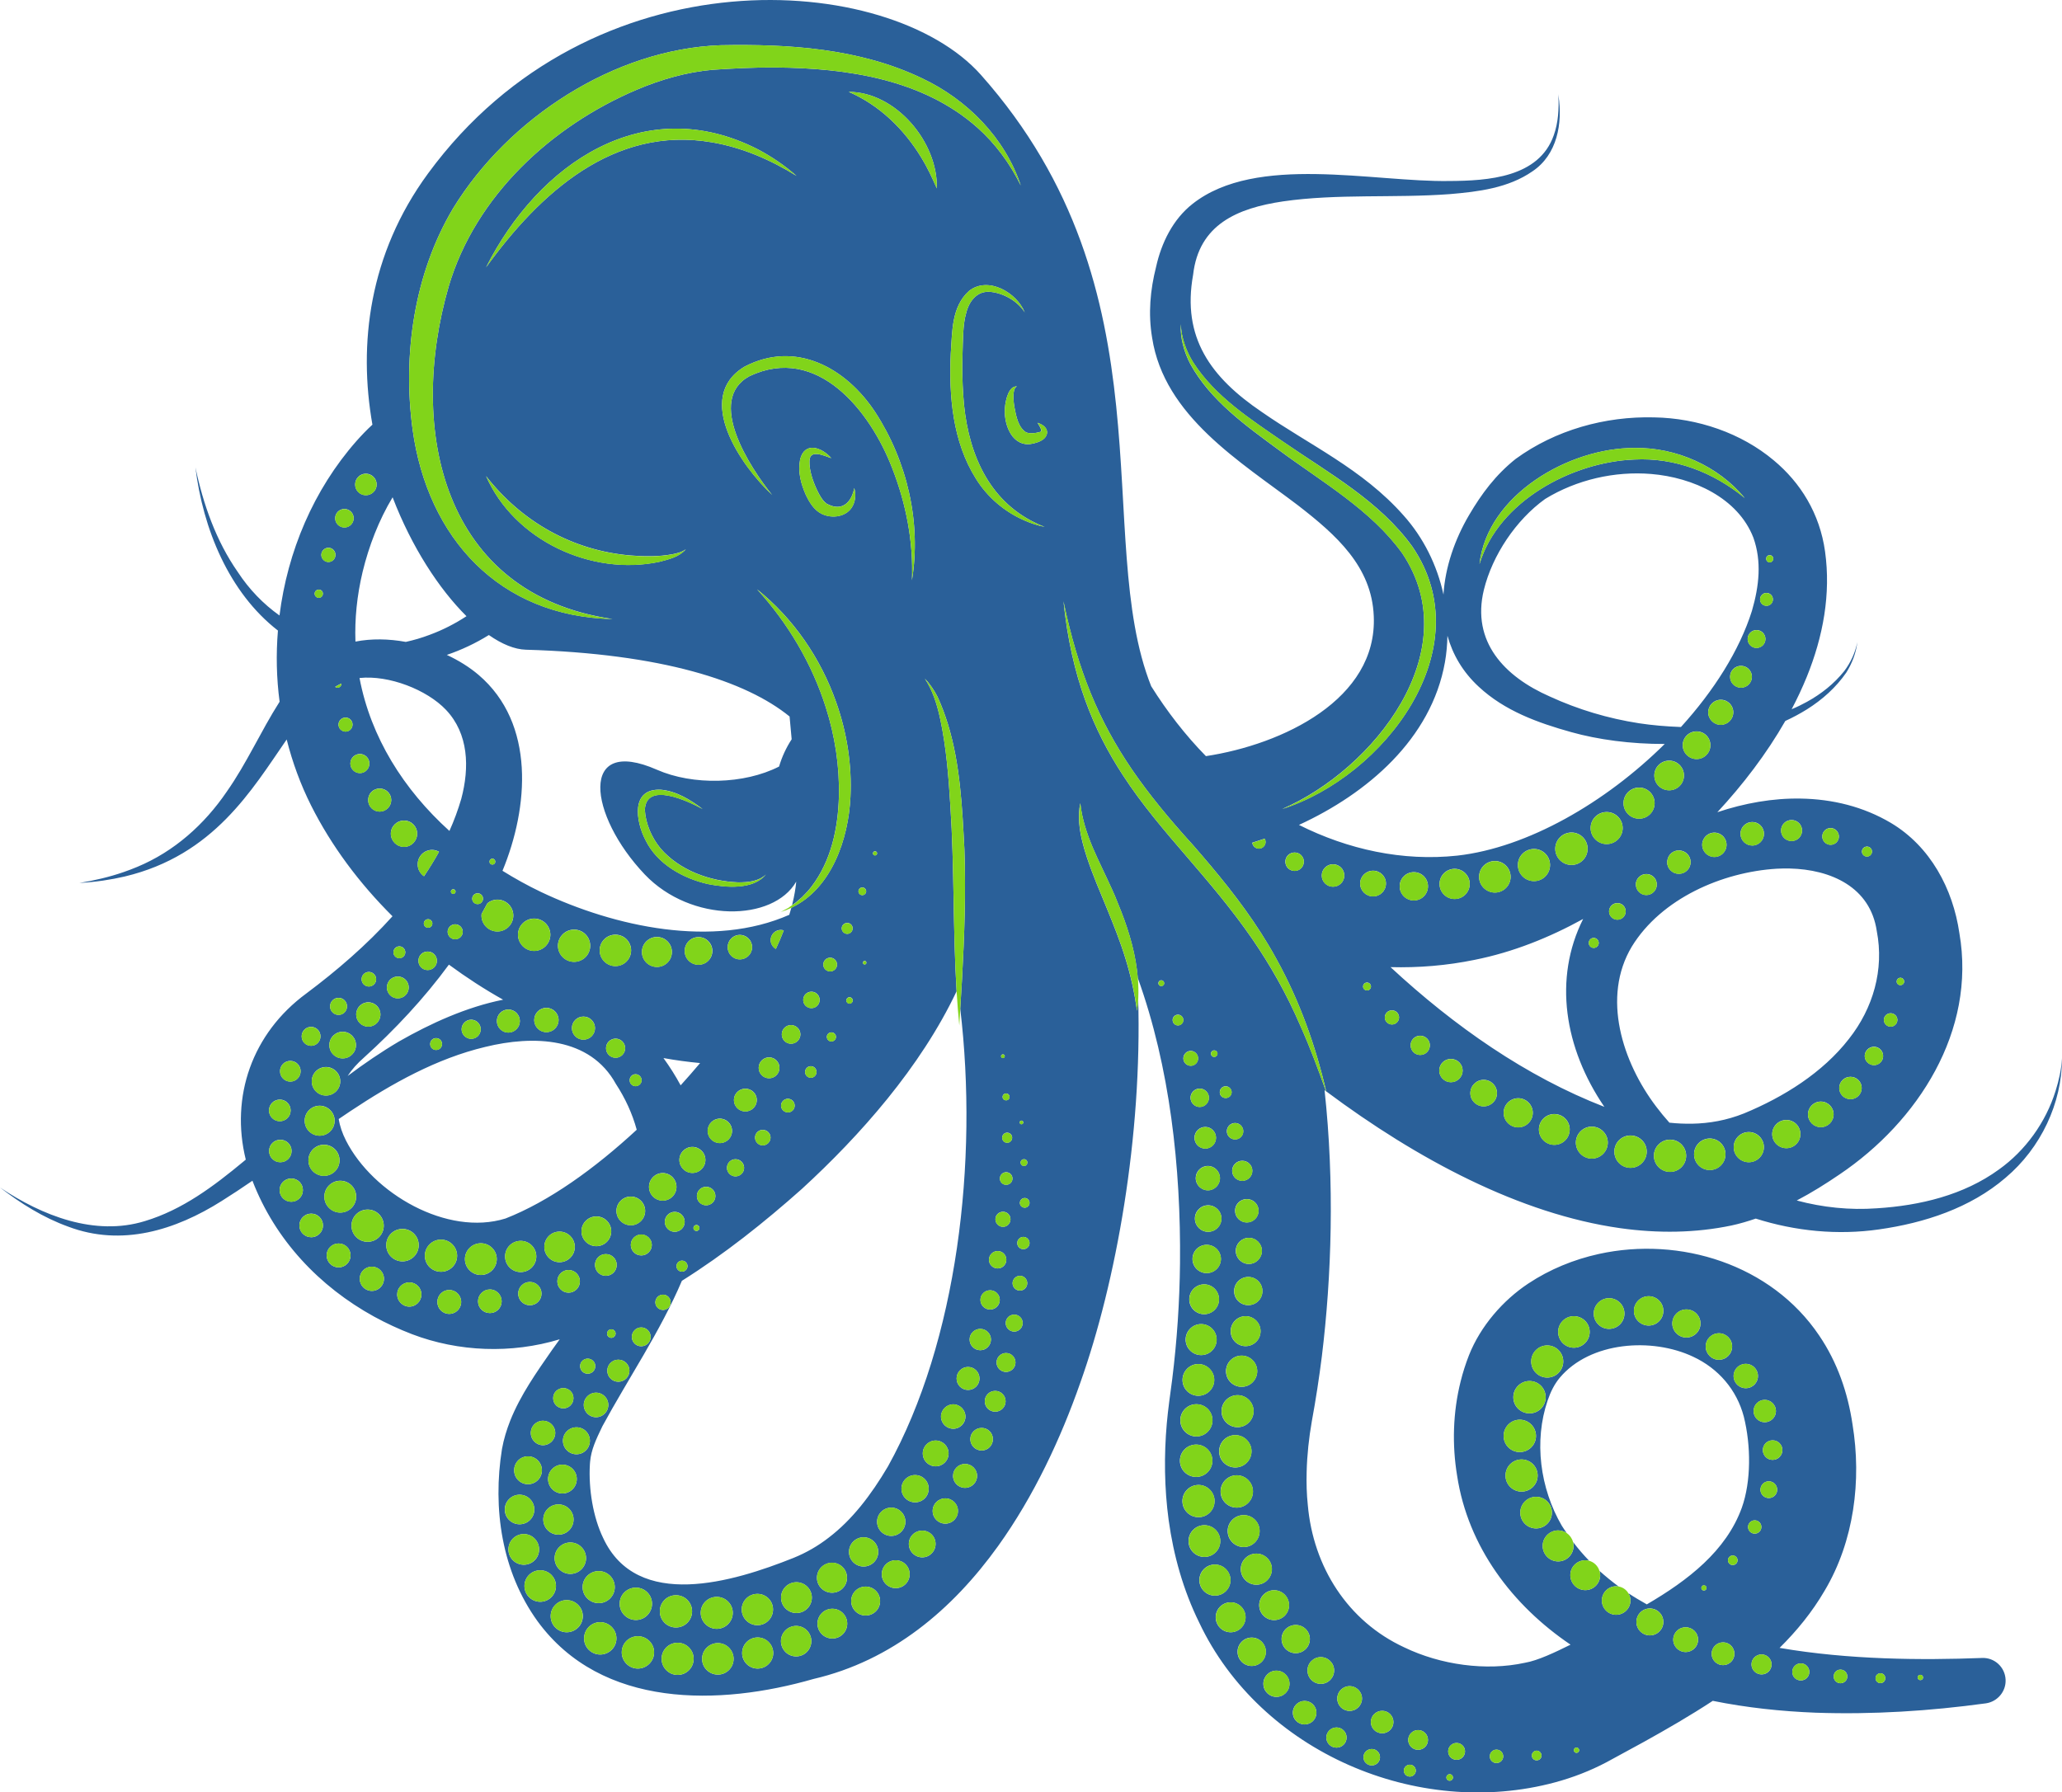
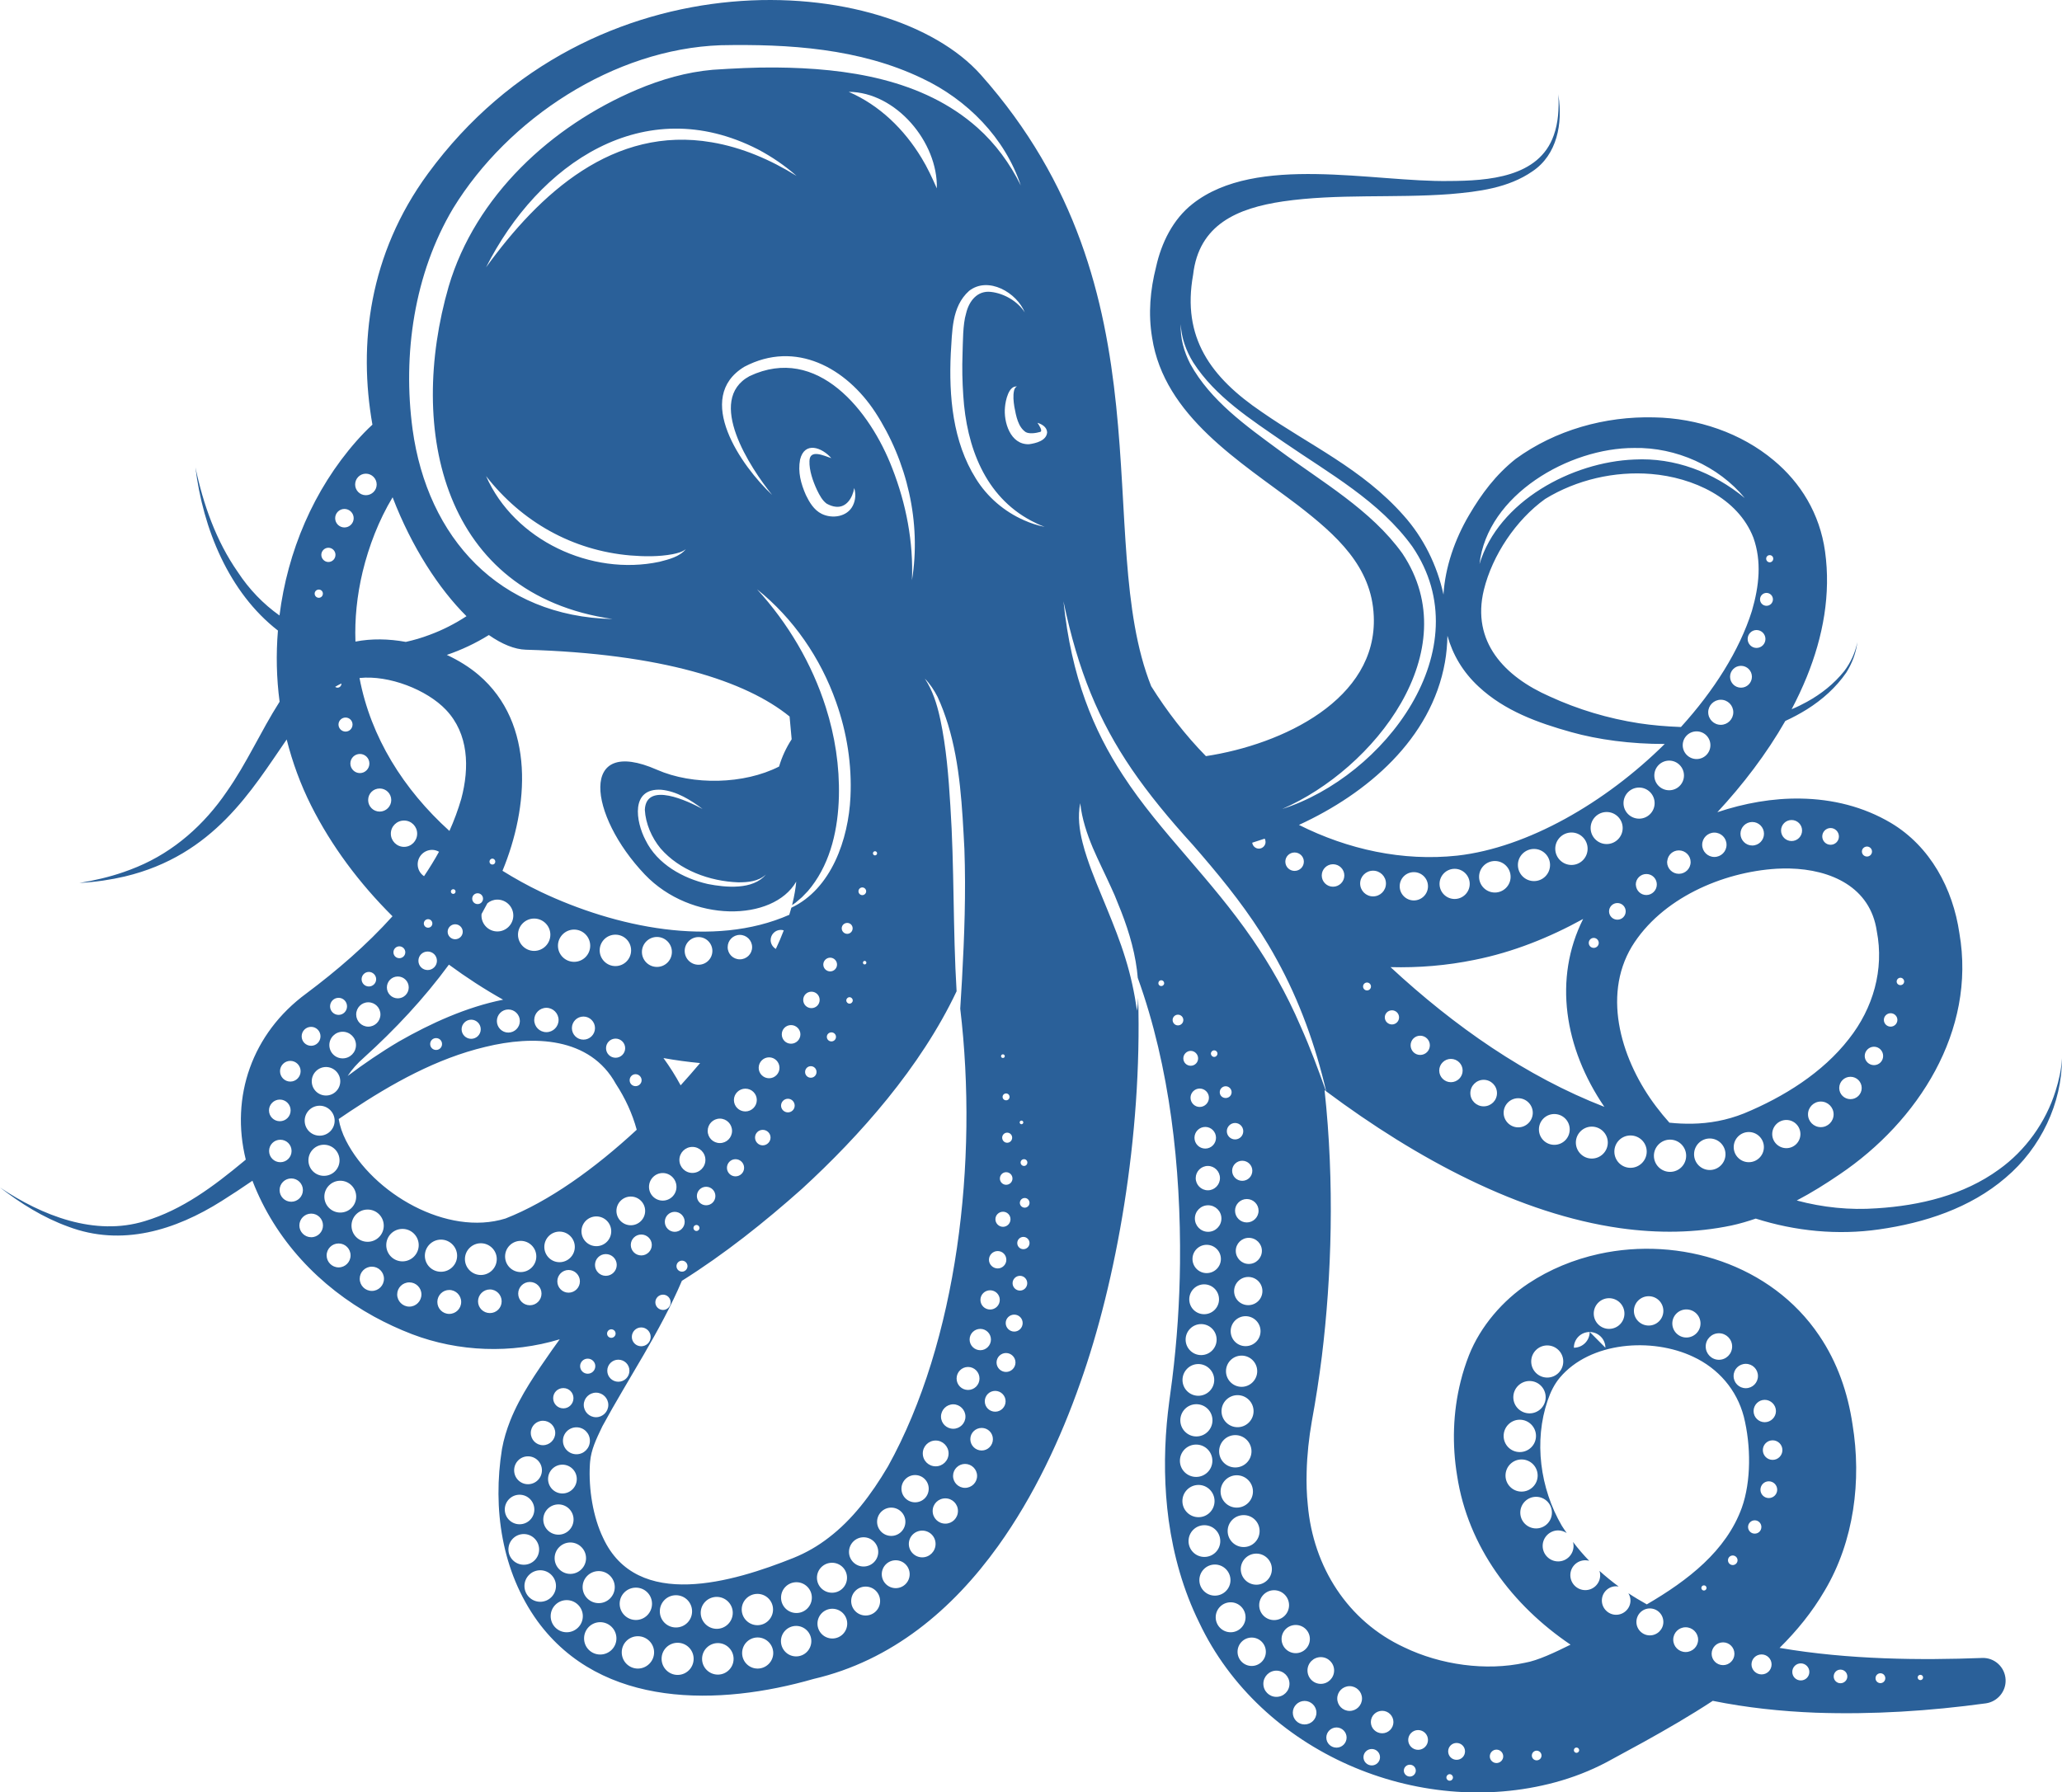
<svg xmlns="http://www.w3.org/2000/svg" width="198.16mm" height="172.28mm" fill-rule="evenodd" stroke-linejoin="round" stroke-width="28.222" preserveAspectRatio="xMidYMid" version="1.2" viewBox="0 0 19816 17228" xml:space="preserve">
  <defs class="TextShapeIndex">
  
 </defs>
  <defs class="EmbeddedBulletChars">
  
  
  
  
  
  
  
  
  
  
 </defs>
  <g transform="translate(0 -1482.3)">
-     <path d="m12452 17372c-75 0-136-61-136-136s61-135 136-135 136 60 136 135-61 136-136 136zm369 166c0 71-57 129-128 129s-128-58-128-129c0-70 57-128 128-128s128 58 128 128zm23 742c-54 0-98-43-98-97 0-53 44-97 98-97 53 0 97 44 97 97 0 54-44 97-97 97zm245-472c0 66-54 119-119 119-66 0-119-53-119-119s53-119 119-119c65 0 119 53 119 119zm173 564c0 44-36 79-79 79-44 0-80-35-80-79s36-79 80-79c43 0 79 35 79 79zm129-338c0 60-49 108-108 108-60 0-109-48-109-108s49-108 109-108c59 0 108 48 108 108zm215 467c0 31-26 57-57 57-32 0-58-26-58-57 0-32 26-57 58-57 31 0 57 25 57 57zm117-295c0 52-42 95-95 95-52 0-95-43-95-95s43-95 95-95c53 0 95 43 95 95zm240 361c0 17-14 31-32 31-17 0-31-14-31-31s14-32 31-32c18 0 32 15 32 32zm116-251c0 45-36 81-81 81s-81-36-81-81 36-81 81-81 81 36 81 81zm-1655-372c0-62 51-113 113-113 63 0 114 51 114 113 0 63-51 113-114 113-62 0-113-50-113-113zm-283-278c0-69 56-126 125-126 70 0 126 57 126 126 0 70-56 126-126 126-69 0-125-56-125-126zm-248-307c0-76 61-137 136-137s136 61 136 137c0 75-61 136-136 136s-136-61-136-136zm-66-476c79 0 143 65 143 144s-64 144-143 144c-80 0-144-65-144-144s64-144 144-144zm-152-363c83 0 150 68 150 150s-67 149-150 149c-82 0-149-67-149-149 0-83 67-150 149-150zm-101-378c85 0 153 68 153 153 0 84-68 152-153 152-84 0-152-68-152-152 0-85 68-153 152-153zm-56-387c85 0 154 70 154 155 0 86-69 155-154 155-86 0-155-69-155-155 0-85 69-155 155-155zm133-232c0 86-70 155-156 155s-156-69-156-155c0-87 70-156 156-156s156 69 156 156zm-382-4237c0-28 23-51 51-51 29 0 52 23 52 51 0 29-23 52-52 52-28 0-51-23-51-52zm-137-354c0-15 12-28 28-28 15 0 28 13 28 28 0 16-13 28-28 28-16 0-28-12-28-28zm240 723c0-39 32-72 71-72s71 33 71 72c0 40-32 71-71 71s-71-31-71-71zm69 378c0-48 40-88 88-88 49 0 89 40 89 88 0 49-40 89-89 89-48 0-88-40-88-89zm142 489c-58 0-104-47-104-104s46-104 104-104c57 0 103 47 103 104s-46 104-103 104zm54-913c0-17 14-31 31-31 18 0 32 14 32 31s-14 32-32 32c-17 0-31-15-31-32zm-29 1314c-65 0-117-53-117-117s52-117 117-117c64 0 116 53 116 117s-52 117-116 117zm114-943c0-31 25-57 57-57 31 0 57 26 57 57 0 32-26 56-57 56-32 0-57-24-57-56zm68 375c0-43 36-79 79-79 44 0 79 36 79 79 0 44-35 79-79 79-43 0-79-35-79-79zm51 380c0-53 44-96 97-96 54 0 97 43 97 96 0 54-43 97-97 97-53 0-97-43-97-97zm28 384c0-62 51-112 113-112s113 50 113 112c0 63-51 113-113 113s-113-50-113-113zm7 386c0-69 56-125 125-125 70 0 126 56 126 125s-56 126-126 126c-69 0-125-57-125-126zm-16 387c0-75 61-136 136-136s136 60 136 136c0 75-61 135-136 135s-136-59-136-135zm245 2306c0 85-68 154-153 154s-154-69-154-154 69-153 154-153 153 68 153 153zm-64-380c0 86-70 155-156 155-85 0-155-69-155-155s70-156 155-156c86 0 156 70 156 156zm6-772c0 85-69 154-154 154s-154-69-154-154 69-154 154-154 154 69 154 154zm-77-913c80 0 144 65 144 144 0 80-64 144-144 144-79 0-143-64-143-144 0-79 64-144 143-144zm112 529c0 82-67 150-150 150s-150-68-150-150c0-83 67-150 150-150s150 67 150 150zm-55 770c0 86-70 155-156 155s-155-69-155-155 69-156 155-156 156 70 156 156zm-417-2365c71 0 128 57 128 127 0 71-57 128-128 128-70 0-127-57-127-128 0-70 57-127 127-127zm-150 516c0-75 61-136 136-136 76 0 137 61 137 136s-61 136-137 136c-75 0-136-61-136-136zm-31 388c0-79 64-144 143-144s143 64 143 144c0 79-64 143-143 143s-143-63-143-143zm-35 387c0-82 67-149 149-149 83 0 149 67 149 149s-66 149-149 149c-82 0-149-67-149-149zm103 931c-85 0-154-70-154-155 0-86 69-155 154-155 86 0 155 69 155 155 0 85-69 155-155 155zm-133-543c0-84 68-153 152-153s153 69 153 153-69 152-153 152-152-68-152-152zm1024 2165c0 79-64 143-144 143-79 0-143-64-143-143s64-144 143-144c80 0 144 65 144 144zm-464-347c0-82 67-149 150-149 82 0 149 67 149 149 0 83-67 150-149 150-83 0-150-67-150-150zm-2123-3520c0-26 21-47 47-47 25 0 46 21 46 47 0 25-21 46-46 46-26 0-47-21-47-46zm-25 386c0-32 26-59 59-59 32 0 59 27 59 59 0 33-27 59-59 59-33 0-59-26-59-59zm-45 386c0-39 32-71 71-71s70 32 70 71-31 71-70 71-71-32-71-71zm-66 383c0-45 37-81 82-81s81 36 81 81-36 82-81 82-82-37-82-82zm-88 379c0-50 41-91 91-91s91 41 91 91-41 91-91 91-91-41-91-91zm-113 373c0-55 44-100 100-100 55 0 100 45 100 100s-45 100-100 100c-56 0-100-45-100-100zm-139 364c0-60 49-108 109-108s108 48 108 108-48 109-108 109-109-49-109-109zm-166 353c0-63 52-115 115-115 64 0 116 52 116 115 0 64-52 115-116 115-63 0-115-51-115-115zm-196 337c0-67 54-121 122-121 67 0 121 54 121 121 0 68-54 122-121 122-68 0-122-54-122-122zm-229 317c0-71 58-128 129-128s128 57 128 128-57 129-128 129-129-58-129-129zm-260 291c0-74 60-134 134-134s134 60 134 134-60 134-134 134-134-60-134-134zm91-640c75 0 136 61 136 136s-61 136-136 136-136-61-136-136 61-136 136-136zm-385 898c0-77 62-139 139-139s139 62 139 139-62 139-139 139-139-62-139-139zm260-472c0 77-63 140-141 140-77 0-140-63-140-140 0-78 63-141 140-141 78 0 141 63 141 141zm-584 689c0-79 64-143 143-143s143 64 143 143-64 143-143 143-143-64-143-143zm284-441c0 80-64 144-144 144s-145-64-145-144 65-144 145-144 144 64 144 144zm-2344-383c-96-199-141-469-127-707 1-9 1-17 2-26 11-116 56-211 118-340 246-454 558-913 764-1398 409-257 790-560 1154-884 558-512 1140-1168 1486-1899-36-592-21-1196-60-1784-17-279-39-559-97-832-2-7-4-14-5-22-29-128-69-255-143-367 49 50 89 111 122 175 40 86 72 174 100 264 118 385 137 800 158 1199 15 418 0 836-23 1253-5 94-11 187-17 281 175 1467-28 3198-694 4399-165 280-347 515-568 684-104 81-218 147-342 197-576 230-1502 511-1828-193zm1710 574c0-82 66-148 148-148 81 0 148 66 148 148s-67 148-148 148c-82 0-148-66-148-148zm-1 418c0-80 65-146 146-146s146 66 146 146c0 81-65 147-146 147s-146-66-146-147zm-226-454c83 0 150 67 150 150s-67 151-150 151-151-68-151-151 68-150 151-150zm-147 569c0-83 66-150 149-150 82 0 150 67 150 150 0 82-68 149-150 149-83 0-149-67-149-149zm-385 56c0-84 68-152 152-152 83 0 151 68 151 152 0 83-68 151-151 151-84 0-152-68-152-151zm141-596c85 0 154 69 154 153 0 85-69 154-154 154s-154-70-154-154c0-85 69-153 154-153zm-392-16c86 0 155 69 155 155s-69 155-155 155-155-69-155-155 69-155 155-155zm-138 611c0-86 69-154 154-154s154 69 154 154c0 86-69 155-154 155s-154-70-154-155zm-247-684c86 0 155 69 155 155s-69 156-155 156-156-70-156-156 70-155 156-155zm-136 622c0-86 69-155 155-155 85 0 156 69 156 155s-71 156-156 156c-86 0-155-70-155-156zm-362-134c0-86 69-156 155-156s156 70 156 156-70 155-156 155-155-69-155-155zm-321-214c0-85 69-154 154-154s155 69 155 154c0 86-70 155-155 155s-154-69-154-155zm-100-441c83 0 151 68 151 151 0 84-68 152-151 152-84 0-152-68-152-152 0-83 68-151 152-151zm-158-348c81 0 147 67 147 148 0 82-66 147-147 147-82 0-148-66-148-147 0-82 66-148 148-148zm101-236c0 79-63 142-142 142-78 0-142-63-142-142 0-78 64-142 142-142 79 0 142 64 142 142zm73-377c0 74-60 134-134 134s-133-60-133-134 59-134 133-134 134 60 134 134zm128-359c0 65-53 118-118 118s-117-53-117-118 52-117 117-117 118 52 118 117zm175-334c0 54-43 98-97 98-55 0-98-44-98-98s43-97 98-97c54 0 97 43 97 97zm-47-1232c60 0 109 49 109 109s-49 109-109 109-108-49-108-109 48-109 108-109zm-87-369c81 0 147 66 147 147s-66 147-147 147-146-66-146-147 65-147 146-147zm-397 596c0-62 50-112 112-112s112 50 112 112-50 112-112 112-112-50-112-112zm24-507c83 0 150 67 150 150s-67 150-150 150-150-67-150-150 67-150 150-150zm-410 581c0-62 51-114 114-114s113 52 113 114c0 63-50 113-113 113s-114-50-114-113zm27-558c84 0 153 68 153 152 0 85-69 153-153 153s-153-68-153-153c0-84 69-152 153-152zm-418 564c0-63 51-115 114-115 64 0 115 52 115 115 0 64-51 115-115 115-63 0-114-51-114-115zm35-599c85 0 155 70 155 155 0 86-70 154-155 154-86 0-155-68-155-154 0-85 69-155 155-155zm-421 527c0-64 52-116 117-116 64 0 116 52 116 116s-52 117-116 117c-65 0-117-53-117-117zm51-630c86 0 156 70 156 156s-70 156-156 156c-87 0-156-70-156-156s69-156 156-156zm-411 479c0-64 52-116 117-116 64 0 116 52 116 116 0 65-52 117-116 117-65 0-117-52-117-117zm76-665c86 0 155 69 155 155s-69 155-155 155-155-69-155-155 69-155 155-155zm-394 441c0-64 52-115 115-115 64 0 115 51 115 115 0 63-51 115-115 115-63 0-115-52-115-115zm284-565c0 85-68 153-153 153-84 0-153-68-153-153 0-84 69-153 153-153 85 0 153 69 153 153zm-310-499c83 0 150 67 150 150s-67 149-150 149c-82 0-149-66-149-149s67-150 149-150zm-236 776c0-63 51-114 114-114s113 51 113 114c0 62-50 113-113 113s-114-51-114-113zm-78-452c62 0 112 50 112 112s-50 112-112 112-112-50-112-112 50-112 112-112zm-105-372c60 0 108 48 108 108s-48 108-108 108-108-48-108-108 48-108 108-108zm99-282c0 58-46 104-104 104-57 0-104-46-104-104 0-57 47-104 104-104 58 0 104 47 104 104zm96-377c0 55-44 100-99 100s-99-45-99-100c0-54 44-99 99-99s99 45 99 99zm191-335c0 50-40 91-90 91-51 0-91-41-91-91s40-91 91-91c50 0 90 41 90 91zm-8 955c-80 0-144-64-144-144 0-79 64-144 144-144 79 0 144 65 144 144 0 80-65 144-144 144zm61-386c-76 0-137-61-137-137 0-75 61-137 137-137 75 0 137 62 137 137 0 76-62 137-137 137zm288-485c0 71-57 128-128 128s-128-57-128-128c0-70 57-128 128-128s128 58 128 128zm-86-372c0 45-36 82-81 82-46 0-82-37-82-82s36-82 82-82c45 0 81 37 81 82zm321 78c0 64-52 117-117 117-64 0-116-53-116-117 0-65 52-117 116-117 65 0 117 52 117 117zm-41-339c0 39-32 70-70 70-39 0-70-31-70-70 0-38 31-70 70-70 38 0 70 32 70 70zm1220 197c-354 71-697 228-1e3 401-171 101-335 213-494 332 40-62 93-121 157-177 298-270 577-567 816-893 167 123 341 236 521 337zm-907-118c0 58-47 105-105 105s-105-47-105-105 47-105 105-105 105 47 105 105zm-90-281c-32 0-57-25-57-57 0-31 25-57 57-57 31 0 57 26 57 57 0 32-26 57-57 57zm276-375c23 0 41 19 41 41 0 23-18 41-41 41s-41-18-41-41c0-22 18-41 41-41zm85 400c0 49-40 89-89 89-50 0-89-40-89-89 0-50 39-89 89-89 49 0 89 39 89 89zm-46-1066c24 0 46 7 66 18-44 80-93 159-144 235-37-25-61-67-61-114 0-77 62-139 139-139zm-270-282c70 0 126 56 126 126s-56 127-126 127-127-57-127-127 57-126 127-126zm-345-197c0-62 49-111 111-111 61 0 111 49 111 111 0 61-50 111-111 111-62 0-111-50-111-111zm-171-351c0-51 41-92 92-92 50 0 91 41 91 92 0 50-41 92-91 92-51 0-92-42-92-92zm-46-442c37 0 67 30 67 67 0 38-30 68-67 68s-68-30-68-68c0-37 31-67 68-67zm-41-327c0 1 1 2 1 3 0 20-17 37-38 37-8 0-16-3-22-8 19-12 39-22 59-32zm-177-864c0 22-17 40-39 40s-40-18-40-40 18-39 40-39 39 17 39 39zm121-373c0 38-30 69-68 69-37 0-68-31-68-69 0-37 31-68 68-68 38 0 68 31 68 68zm175-352c0 49-40 89-89 89s-89-40-89-89 40-89 89-89 89 40 89 89zm221-324c0 57-47 103-104 103s-103-46-103-103 46-104 103-104 104 47 104 104zm509 1445c-76 29-152 51-229 68-165-30-331-33-484-3-8-216 14-440 69-671 60-247 155-495 288-716 184 480 447 882 710 1143-110 72-229 133-354 179zm2796-5667c655-13 1336 30 1936 318 435 205 796 572 949 1030-104-211-244-402-416-555-526-468-1258-573-1938-579-197-2-410 9-607 22-250 22-494 92-728 191-821 348-1552 1021-1809 1891-400 1383-57 2960 1574 3197-1086-23-1778-779-1921-1823-97-719 15-1496 390-2125 530-864 1545-1530 2570-1567zm1504 7767c0 11-9 20-20 20s-20-9-20-20 9-20 20-20 20 9 20 20zm-1334 279c92 0 194-8 265-75-123 150-387 125-558 91-237-54-485-190-598-421-95-180-146-503 151-485 149 15 281 97 397 185-137-74-543-269-555 8 7 132 66 268 151 371 182 210 472 316 747 326zm-631-3154c44-9 90-20 127-48-62 74-165 98-254 121-654 139-1394-206-1666-824 343 440 830 715 1386 763 135 11 273 13 407-12zm-1793-2757c502-995 1516-1695 2613-1134 134 71 259 156 371 255-251-156-525-274-815-323-944-162-1654 490-2169 1202zm3273 2271c27 15 60 28 90 30 100 10 160-86 175-180 16 52 15 113-13 169-54 109-199 129-300 79-75-37-119-114-151-180-48-109-79-221-56-342 44-178 211-116 300-13-72-24-208-90-210 28-3 90 33 193 72 277 25 52 52 102 93 132zm1059-3030c-46-104-91-202-147-293-166-274-402-506-700-635 455 2 859 485 847 928zm-239 3766c15-368-56-735-189-1075-211-551-719-1194-1371-887-425 229 7 883 216 1142-293-273-758-935-266-1232 493-259 978 12 1257 437 307 471 444 1060 353 1615zm-1192 5115c-36 0-66-29-66-65s30-66 66-66 65 30 65 66-29 65-65 65zm-59-750c0-49 39-89 89-89 49 0 90 40 90 89 0 50-41 90-90 90-50 0-89-40-89-90zm-107-906c0-54 44-98 98-98 10 0 19 2 28 5-23 60-48 119-76 178-29-17-50-49-50-85zm-115 1228c0-56 45-101 100-101s100 45 100 101c0 55-45 100-100 100s-100-45-100-100zm114 670c0 41-34 75-75 75s-74-34-74-75 33-74 74-74 75 33 75 74zm-242-470c61 0 110 49 110 109 0 61-50 110-110 110-61 0-110-49-110-110 0-60 50-109 110-109zm-12 761c0 45-37 82-83 82-45 0-82-37-82-82 0-46 37-83 82-83 46 0 83 37 83 83zm-233-473c65 0 117 53 117 118s-52 117-117 117-117-52-117-117 52-118 117-118zm-132 655c50 0 89 40 89 89s-39 89-89 89c-49 0-89-40-89-89s40-89 89-89zm-64 396c0 16-13 29-29 29s-29-13-29-29 13-29 29-29 29 13 29 29zm-68-779c69 0 125 56 125 125s-56 125-125 125-125-56-125-125 56-125 125-125zm-100 1093c29 0 53 24 53 53s-24 53-53 53-53-24-53-53 24-53 53-53zm-680-282c0 79-64 143-143 143s-143-64-143-143 64-143 143-143 143 64 143 143zm-989-1910c-61 0-110-50-110-111s49-111 110-111 111 50 111 111-50 111-111 111zm93-941c0-85 70-155 155-155 86 0 156 70 156 155 0 86-70 156-156 156-85 0-155-70-155-156zm273 937c-65 0-117-52-117-117 0-64 52-117 117-117 64 0 117 53 117 117 0 65-53 117-117 117zm356 72c-62 0-111-50-111-111s49-111 111-111c61 0 111 50 111 111s-50 111-111 111zm156-858c0-84 68-151 151-151 84 0 151 67 151 151 0 83-67 151-151 151-83 0-151-68-151-151zm153 1032c-51 0-92-41-92-92s41-92 92-92c50 0 92 41 92 92s-42 92-92 92zm253-1017c0-79 65-144 144-144 80 0 144 65 144 144 0 80-64 144-144 144-79 0-144-64-144-144zm95 2816c0 56-46 101-101 101-56 0-101-45-101-101 0-55 45-100 101-100 55 0 101 45 101 100zm-213-1583c0-32 25-58 57-58 31 0 58 26 58 58s-27 57-58 57c-32 0-57-25-57-57zm-229 1880c-58 0-104-47-104-105 0-57 46-104 104-104s105 47 105 104c0 58-47 105-105 105zm240-762c76 0 138 62 138 138s-62 138-138 138-138-62-138-138 62-138 138-138zm422 339c-52 0-95-43-95-96s43-96 95-96c53 0 96 43 96 96s-43 96-96 96zm-247-432c0-73 59-133 132-133s132 60 132 133-59 132-132 132-132-59-132-132zm304-976c-49-91-104-178-165-262 117 21 235 37 352 48-60 72-123 143-187 214zm39-1292c0-73 59-133 133-133 73 0 133 60 133 133 0 74-60 133-133 133-74 0-133-59-133-133zm530-154c65 0 118 53 118 118s-53 117-118 117-117-52-117-117 52-118 117-118zm-1593-51c86 0 155 70 155 155 0 86-69 155-155 155-85 0-155-69-155-155 0-85 70-155 155-155zm-785-682c16 0 28 14 28 29 0 16-12 28-28 28s-28-12-28-28c0-15 12-29 28-29zm-48 429c26-22 59-35 96-35 84 0 153 68 153 153 0 84-69 153-153 153-85 0-153-69-153-153 0-5 1-10 1-15 19-34 38-69 56-103zm-94-96c29 0 52 23 52 52s-23 52-52 52-52-23-52-52 23-52 52-52zm-143 370c0 40-33 72-73 72-39 0-72-32-72-72s33-72 72-72c40 0 73 32 73 72zm-91-364c-13 0-23-10-23-23 0-12 10-22 23-22 12 0 22 10 22 22 0 13-10 23-22 23zm-70-1769c218 230 227 554 147 855-31 106-69 209-114 309-441-399-756-900-864-1470 283-30 648 113 831 306zm242 2978c51 0 92 42 92 92 0 51-41 92-92 92-50 0-92-41-92-92 0-50 42-92 92-92zm-337 177c32 0 57 25 57 57s-25 57-57 57-57-25-57-57 25-57 57-57zm1728 441c89 136 158 285 200 440-403 373-844 690-1261 853-561 174-1274-240-1533-749-36-71-59-140-70-207l111-75c403-268 831-507 1297-618 463-114 1007-97 1256 356zm-44 2358c22 0 41 18 41 41 0 22-19 41-41 41-23 0-41-18-41-41 0-22 18-41 41-41zm67 292c59 0 107 47 107 106s-48 106-107 106c-58 0-106-47-106-106s48-106 106-106zm-214 317c65 0 118 53 118 118s-53 118-118 118-118-53-118-118 53-118 118-118zm-80-327c40 0 73 32 73 72 0 41-33 73-73 73s-73-32-73-73c0-40 33-72 73-72zm-238 789c0-71 58-129 130-129s129 58 129 129c0 72-57 130-129 130s-130-58-130-130zm498 1407c0 85-69 154-154 154-86 0-155-69-155-154s69-154 155-154c85 0 154 69 154 154zm-276-278c0 83-68 151-151 151s-151-68-151-151 68-151 151-151 151 68 151 151zm-227-899c76 0 138 62 138 138 0 77-62 139-138 139s-138-62-138-139c0-76 62-138 138-138zm107 527c0 81-65 146-145 146-81 0-146-65-146-146 0-80 65-145 146-145 80 0 145 65 145 145zm650-1665c-50 0-90-40-90-90s40-91 90-91 91 41 91 91-41 90-91 90zm210-349c-41 0-74-33-74-73 0-41 33-74 74-74 40 0 73 33 73 74 0 40-33 73-73 73zm1420-2232c-31 0-55-25-55-55 0-31 24-56 55-56s55 25 55 56c0 30-24 55-55 55zm-73-748c0-44 35-79 79-79s79 35 79 79-35 79-79 79-79-35-79-79zm271 399c-24 0-44-19-44-44 0-24 20-43 44-43s44 19 44 43c0 25-20 44-44 44zm-78-739c0-36 30-66 66-66s66 30 66 66c0 37-30 66-66 66s-66-29-66-66zm-307-546c-6 22-13 45-20 68-730 322-1674 118-2385-219-128-61-252-130-371-204 251-607 319-1415-230-1883-87-74-191-139-305-192 141-48 277-112 404-191 126 88 248 138 355 141 1310 38 2116 301 2535 642l20 219c-53 81-94 170-121 262-336 172-829 182-1173 31-752-331-662 434-117 1007 446 467 1233 454 1455 68-6 65-18 137-37 213-1 4-2 9-3 13 13-9 26-18 33-23 15-12 48-41 62-53 12-12 45-46 57-59l34-42c189-246 256-562 264-867 7-292-38-582-126-858-133-419-363-808-661-1134 348 278 611 661 760 1084 104 292 153 604 138 913-19 405-183 883-568 1064zm537 146c29 0 52 23 52 52s-23 53-52 53-53-24-53-53 24-52 53-52zm53 745c0 17-14 31-31 31s-31-14-31-31 14-31 31-31 31 14 31 31zm55-1049c0-20 16-37 37-37 20 0 37 17 37 37s-17 37-37 37c-21 0-37-17-37-37zm76 686c0 10-7 17-17 17-9 0-16-7-16-17 0-9 7-17 16-17 10 0 17 8 17 17zm1294 899c0-10 8-18 18-18s18 8 18 18-8 17-18 17-18-7-18-17zm59 832c-27 0-48-22-48-49 0-26 21-48 48-48s48 22 48 48c0 27-21 49-48 49zm-44-441c0-18 15-33 34-33 18 0 33 15 33 33 0 19-15 33-33 33-19 0-34-14-34-33zm-26 785c0-34 27-61 60-61 34 0 61 27 61 61 0 33-27 60-61 60-33 0-60-27-60-60zm-43 391c0-40 33-72 73-72s72 32 72 72-32 73-72 73-73-33-73-73zm-62 390c0-47 38-84 84-84s83 37 83 84c0 45-37 83-83 83s-84-38-84-83zm-82 385c0-51 42-92 93-92s93 41 93 92c0 52-42 93-93 93s-93-41-93-93zm-1 279c56 0 102 46 102 102 0 57-46 103-102 103-57 0-103-46-103-103 0-56 46-102 103-102zm-118 366c61 0 110 50 110 111s-49 110-110 110-110-49-110-110 49-111 110-111zm-142 359c64 0 117 54 117 118 0 65-53 117-117 117-65 0-118-52-118-117 0-64 53-118 118-118zm-367 942c-72 0-131-58-131-131 0-72 59-131 131-131 73 0 131 59 131 131 0 73-58 131-131 131zm198-594c68 0 124 56 124 124 0 69-56 124-124 124-69 0-124-55-124-124 0-68 55-124 124-124zm824-3075c10 0 18 8 18 17 0 10-8 18-18 18-9 0-17-8-17-18 0-9 8-17 17-17zm57 403c0 18-14 33-32 33s-33-15-33-33 15-32 33-32 32 14 32 32zm-589-8161c-32 106-30 277-34 389-5 134-2 267 7 399 31 496 210 969 652 1204 41 22 84 42 130 59-68-13-134-35-197-63-190-83-355-224-464-401-223-355-260-792-241-1202 15-208 5-449 176-602 184-144 459 17 535 207-68-108-200-183-324-197-132-16-212 88-240 207zm686 1051c42 13 90 40 93 91-5 81-108 106-174 115-181 6-246-216-231-357 5-61 35-208 116-198-19 7-25 24-29 40-11 50-5 104 3 155 17 91 36 195 110 244 36 19 99 9 137-2 31-6-13-70-25-88zm2192 4029c0 35-29 64-64 64-33 0-60-25-64-57 41-13 81-26 120-39 5 9 8 20 8 32zm127-3768c-315-232-656-474-850-826-61-118-98-250-92-383 6 132 52 258 120 368 213 331 553 547 873 768 433 298 918 565 1233 1002 671 986-275 2211-1251 2522 880-381 1782-1518 1155-2456-301-420-776-689-1188-995zm1621 1786c50 179 146 347 301 490 249 232 569 347 888 436 256 72 572 115 899 114-570 565-1320 997-1992 1073-526 57-1053-59-1523-295 655-301 1272-825 1403-1564 15-84 22-169 24-254zm2857-1324c-303-249-673-390-1060-370-600 23-1307 400-1489 1005 74-666 862-1118 1487-1116 402-8 809 174 1062 481zm-613 2201c-141-5-278-17-403-36-297-46-585-132-857-257-436-191-755-527-634-1025 82-334 309-673 589-874 302-185 668-269 1019-240 400 33 833 228 982 612 81 228 56 463-14 704-120 381-366 768-682 1116zm884-1227c0 35-28 62-62 62s-62-27-62-62c0-34 28-62 62-62s62 28 62 62zm3-391c0 19-15 35-34 35s-34-16-34-35 15-34 34-34 34 15 34 34zm-246 772c0-47 38-86 85-86 48 0 86 39 86 86s-38 86-86 86c-47 0-85-39-85-86zm-169 363c0-58 47-105 105-105s105 47 105 105-47 105-105 105-105-47-105-105zm-210 341c0-66 55-120 121-120 67 0 120 54 120 120 0 67-54 121-120 121-67 0-121-54-121-121zm59 1391c-64 0-117-52-117-117s53-117 117-117c65 0 117 52 117 117s-52 117-117 117zm477-223c0 62-50 113-113 113-62 0-113-51-113-113s51-113 113-113c63 0 113 51 113 113zm1084 936c72 370-35 741-268 1036-252 325-628 559-1008 716-165 66-332 96-500 99-72 1-144-2-217-10-44-49-86-100-126-153-326-429-527-1053-235-1540 283-461 867-716 1393-748 41-2 82-3 123-2 397 9 776 178 838 602zm-718-967c0 56-45 101-101 101s-101-45-101-101 45-101 101-101 101 45 101 101zm354 57c0 45-36 80-80 80s-80-36-80-80c0-45 36-81 80-81s80 37 80 81zm318 145c0 27-22 48-48 48-27 0-49-21-49-48s22-48 49-48c26 0 48 21 48 48zm19 2053c-48 0-89-39-89-88s41-89 89-89c49 0 88 40 88 89s-39 88-88 88zm225-435c0 36-29 65-65 65s-65-29-65-65c0-35 29-64 65-64s65 29 65 64zm65-369c0 20-16 35-36 35s-36-15-36-35c0-19 16-36 36-36s36 17 36 36zm-624 1024c0-60 48-108 108-108s108 48 108 108c0 59-48 107-108 107s-108-48-108-107zm-300 253c0-68 55-123 123-123s123 55 123 123-55 123-123 123-123-55-123-123zm-344 190c0-75 61-136 136-136s135 61 135 136c0 74-60 135-135 135s-136-61-136-135zm-370 125c0-80 65-145 145-145s145 65 145 145-65 145-145 145-145-65-145-145zm-381 69c0-84 67-152 151-152 83 0 151 68 151 152 0 83-68 151-151 151-84 0-151-68-151-151zm-386 14c0-85 70-155 155-155 86 0 155 70 155 155 0 86-69 155-155 155-85 0-155-69-155-155zm-380-40c0-86 69-155 155-155s156 69 156 155-70 156-156 156-155-70-155-156zm29-2389c45 0 80 36 80 80s-35 80-80 80c-44 0-80-36-80-80s36-80 80-80zm-399 2302c0-84 69-153 153-153 85 0 154 69 154 153 0 85-69 154-154 154-84 0-153-69-153-154zm-355-126c0-82 66-148 148-148s148 66 148 148-66 148-148 148-148-66-148-148zm-339-160c0-77 63-140 140-140s140 63 140 140-63 140-140 140-140-63-140-140zm-320-189c0-70 58-128 128-128 71 0 128 58 128 128 0 71-57 127-128 127-70 0-128-56-128-127zm-299-217c0-62 51-112 112-112 62 0 113 50 113 112s-51 112-113 112c-61 0-112-50-112-112zm-275-243c0-51 41-92 92-92s93 41 93 92c0 52-42 93-93 93s-92-41-92-93zm-248-268c0-38 31-68 69-68 37 0 68 30 68 68s-31 68-68 68c-38 0-69-30-69-68zm-209-297c0-21 17-38 38-38s38 17 38 38-17 38-38 38-38-17-38-38zm2003-1480c86 0 155 70 155 156s-69 156-155 156-156-70-156-156 70-156 156-156zm214 1109c-27 0-48-21-48-48 0-26 21-48 48-48 26 0 48 22 48 48 0 27-22 48-48 48zm505-710c13 0 24 2 35 6 39 14 66 51 66 95 0 55-45 101-101 101-53 0-96-42-100-94 0-2-1-5-1-7 0-56 46-101 101-101zm-69-532c-83 0-150-67-150-149 0-83 67-150 150-150 82 0 149 67 149 150 0 82-67 149-149 149zm289-273c-79 0-143-63-143-142s64-143 143-143c78 0 142 64 142 143s-64 142-142 142zm263-566c74 0 133 59 133 133 0 73-59 133-133 133-73 0-133-60-133-133 0-74 60-133 133-133zm-170 1369c-62 0-113-50-113-113 0-5 1-9 2-14 7-56 54-98 111-98 62 0 113 50 113 112 0 63-51 113-113 113zm-694-594c85 0 154 69 154 154s-69 154-154 154-154-69-154-154 69-154 154-154zm-698 355c85 0 154 69 154 154 0 86-69 155-154 155-86 0-155-69-155-155 0-85 69-154 155-154zm-376 116c83 0 151 68 151 152 0 83-68 151-151 151-84 0-152-68-152-151 0-84 68-152 152-152zm-387 75c80 0 145 65 145 145s-65 145-145 145-145-65-145-145 65-145 145-145zm-392 32c75 0 136 60 136 136 0 75-61 136-136 136s-136-61-136-136c0-76 61-136 136-136zm1627 450c-287 572-182 1240 204 1806-752-292-1441-774-2055-1343 270 7 540-15 808-70 366-73 716-213 1043-393zm-2019-464c69 0 124 55 124 123 0 69-55 124-124 124-68 0-124-55-124-124 0-68 56-123 124-123zm-385-62c60 0 109 48 109 108s-49 108-109 108c-59 0-108-48-108-108s49-108 108-108zm-280-25c0 50-40 89-89 89s-89-39-89-89c0-49 40-88 89-88s89 39 89 88zm1916 8600c0 35-29 64-65 64-35 0-64-29-64-64 0-36 29-65 64-65 36 0 65 29 65 65zm368-8c0 26-21 46-47 46-25 0-46-20-46-46s21-47 46-47c26 0 47 21 47 47zm421-1877c12 0 25 2 37 5-55-57-107-117-155-181 3 12 5 25 5 38 0 82-66 149-148 149s-149-67-149-149 67-149 149-149c30 0 58 10 82 25-16-23-32-46-47-70-210-360-269-815-136-1204 27-79 62-153 116-218 292-348 886-390 1283-202 242 113 418 317 486 575 70 279 71 624-19 876-150 415-517 698-913 929-60-34-120-69-177-107 12 21 20 44 20 70 0 75-62 137-138 137-75 0-137-62-137-137 0-76 62-137 137-137 8 0 16 1 24 2-64-47-125-97-184-150 4 13 7 27 7 41 0 80-64 144-143 144-80 0-144-65-144-144s64-143 144-143zm-473-610c84 0 152 68 152 152s-68 152-152 152-152-68-152-152 68-152 152-152zm-140-359c86 0 155 69 155 155 0 85-69 154-155 154-85 0-154-69-154-154 0-86 69-155 154-155zm139-226c0 86-70 155-156 155s-155-69-155-155 69-156 155-156 156 70 156 156zm93-372c0 86-69 155-155 155s-156-69-156-155 70-156 156-156 155 70 155 156zm169-344c0 86-69 155-154 155s-154-69-154-155c0-85 69-154 154-154s154 69 154 154zm254-284c0 84-68 152-152 152s-151-68-151-152c0-83 67-151 151-151s152 68 152 151zm334-176c0 81-66 147-148 147-81 0-147-66-147-147 0-82 66-148 147-148 82 0 148 66 148 148zm374-26c0 78-63 141-141 141s-142-63-142-141 64-141 142-141 141 63 141 141zm357 121c0 74-61 135-136 135-74 0-135-61-135-135 0-75 61-135 135-135 75 0 136 60 136 135zm304 221c0 71-57 128-127 128s-127-57-127-128c0-70 57-127 127-127s127 57 127 127zm248 284c0 65-52 117-117 117s-117-52-117-117 52-117 117-117 117 52 117 117zm65 444c-59 0-107-48-107-107s48-108 107-108 108 49 108 108-49 107-108 107zm76 362c-52 0-94-42-94-94s42-94 94-94 94 42 94 94-42 94-94 94zm-117 287c0-45 36-81 80-81 45 0 81 36 81 81 0 44-36 80-81 80-44 0-80-36-80-80zm-86 1679c0-53 43-96 97-96 53 0 96 43 96 96s-42 96-96 96c-53 0-97-43-97-96zm31-1385c36 0 64 29 64 64 0 36-28 64-64 64-35 0-64-28-64-64 0-35 29-64 64-64zm-257 384c0-25 20-46 46-46 25 0 46 21 46 46s-21 46-46 46c-26 0-46-21-46-46zm-157 899c0-61 49-110 110-110 60 0 109 49 109 110 0 60-49 109-109 109-61 0-110-49-110-109zm-99-633c0-14 11-25 25-25s25 11 25 25c0 13-11 25-25 25s-25-12-25-25zm-270 497c0-66 53-119 119-119s120 53 120 119-54 119-120 119-119-53-119-119zm-354-170c0-72 58-130 129-130 72 0 130 58 130 130 0 71-58 129-130 129-71 0-129-58-129-129zm-601 1233c0-15 11-26 25-26s26 11 26 26c0 13-12 25-26 25s-25-12-25-25zm2263-753c0 46-37 82-82 82-46 0-82-36-82-82 0-45 36-82 82-82 45 0 82 37 82 82zm365 44c0 36-30 65-66 65s-65-29-65-65c0-37 29-66 65-66s66 29 66 66zm365 17c0 26-21 47-47 47s-47-21-47-47c0-27 21-48 47-48s47 21 47 48zm363-8c0 15-12 26-26 26s-26-11-26-26c0-14 12-25 26-25s26 11 26 25zm-6933-7904c233 271 457 554 641 863 28 47 55 94 81 142 219 397 372 826 475 1266 876 654 1863 1179 2825 1315 363 51 723 47 1071-26 79-17 156-40 232-66 381 121 787 161 1184 104 437-62 877-205 1216-496 340-286 543-718 543-1148-6 107-30 212-62 314-94 301-289 572-544 754-339 247-760 347-1173 373-260 19-520-8-770-75 143-75 280-161 412-251 753-508 1314-1378 1151-2318-62-427-279-834-658-1060-265-157-562-229-866-234-269-5-542 44-802 131 244-263 472-560 653-877 72-33 141-70 207-111 151-95 281-212 379-354 56-89 94-189 106-292-20 102-65 197-126 278-98 122-220 219-358 295-47 26-96 50-147 71 54-102 102-205 145-310 158-389 233-798 176-1206-51-366-236-662-493-876-312-262-731-406-1150-413-471-12-948 121-1330 399-193 154-327 334-448 540-137 233-230 500-246 764-61-282-193-548-384-761-395-447-907-677-1362-994-492-333-769-716-660-1319 55-483 425-640 864-705 524-76 1070-30 1604-70 272-23 561-58 793-219 239-160 291-462 250-727 0-5-1-11-2-16 0 5 0 9 1 14 7 130-1 262-44 382-142 407-633 438-1003 440-733 12-1854-262-2466 218-191 149-302 377-353 608-56 221-77 448-38 680 116 755 851 1193 1400 1610 371 287 711 590 730 1066 36 800-876 1234-1613 1346-199-203-374-430-526-672-569-1430 218-3790-1637-5877-881-990-3738-1198-5312 948-570 777-671 1645-535 2415-55 50-106 104-154 158-412 468-662 1061-739 1676-155-110-291-250-401-418-208-298-332-650-407-1006 72 589 321 1203 793 1569-19 228-14 457 16 684-183 287-314 589-509 866-214 314-503 573-858 721-43 18-87 35-131 50-138 48-281 81-426 105 158-9 302-31 435-62 857-204 1223-834 1557-1317 55 218 133 432 235 635 195 388 463 747 782 1064-250 278-538 525-828 742-523 384-731 994-582 1597-7 5-13 11-19 16-289 240-591 467-951 575-481 148-988-52-1392-323 199 153 414 289 655 376 515 195 1030 35 1475-246 100-63 199-128 296-195 219 570 645 1018 1169 1306 117 64 240 121 365 169 446 170 954 190 1419 49-25 35-50 69-74 103-147 212-303 431-402 680-34 87-62 177-79 272-91 569-4 1176 342 1655 617 844 1754 813 2651 555 756-176 1337-668 1775-1278 345-481 603-1036 789-1567 347-975 596-2370 557-3701-2 41-5 82-11 123-25-174-61-341-112-504-50-164-114-323-179-482s-135-319-190-486c-16-47-30-95-42-143-32-125-48-254-23-380 17 152 64 293 121 429 55 128 118 253 176 381 24 51 46 102 66 155 84 202 154 418 182 638 3 26 6 51 8 76 309 856 415 1823 406 2743-4 372-29 745-75 1115-17 129-41 296-52 424-27 307-24 621 18 931 47 339 140 672 293 983 589 1246 2100 1893 3422 1536 166-45 332-108 493-193l358-195c220-122 445-252 663-395 325 66 657 101 988 114 549 19 1095-16 1637-90 110-16 194-113 189-227-5-121-107-215-228-209-578 22-1277 18-1944-97 165-163 313-344 433-550 283-475 356-1061 268-1597-45-304-145-597-321-856-460-683-1337-955-2118-783-240 53-470 147-677 284-244 162-459 409-570 689-32 82-59 166-80 251-75 298-83 612-34 907 104 684 533 1248 1090 1624-145 72-314 153-438 174-375 82-812 20-1160-148-544-252-875-774-927-1369-11-103-14-210-11-319 4-162 22-328 50-487 37-200 71-421 96-622 94-768 123-1668 26-2559 4 4 9 7 14 11-75-210-152-419-243-622-139-324-298-597-465-841-202-293-417-543-626-787-221-257-435-506-620-791-279-428-493-935-569-1668 140 670 339 1148 657 1615 163 238 356 473 588 728 28 32 55 64 83 96z" fill="#2a6099" />
-     <path d="m10745 10168c-20-53-42-104-66-155-58-128-121-253-176-381-57-136-104-277-121-429-25 126-9 255 23 379 12 49 26 97 42 144 55 167 125 327 190 486s129 318 179 482c51 163 87 330 112 504 6-41 9-82 11-123 3-64 1-128-4-193-2-25-5-50-8-76-28-220-98-436-182-638zm-4154-3406c-37 28-83 39-127 48-134 25-272 23-407 12-556-48-1043-323-1386-763 272 618 1012 963 1666 824 89-23 192-47 254-121zm2412-3469c12-443-392-926-847-928 298 129 534 361 700 635 56 91 101 189 147 293zm993 2341c-38 11-102 21-138 2-74-49-93-153-110-244-8-51-14-105-3-155 4-16 10-33 29-40-81-10-111 137-116 198-15 141 50 363 232 357 66-9 169-34 174-115-3-51-51-78-93-91 12 18 56 82 25 88zm-2341-2461c-112-99-237-184-371-255-1097-561-2111 139-2613 1134 515-712 1225-1364 2169-1202 290 49 564 167 815 323zm1595 1711c4-112 2-283 34-389 28-119 108-223 240-207 124 14 256 89 324 197-76-190-351-351-535-207-170 153-161 394-176 602-19 410 18 847 241 1203 109 177 274 318 464 401 63 28 130 50 198 63-46-17-89-37-130-59-443-235-622-709-653-1205-9-132-12-265-7-399zm-1975 2263c298 326 528 715 661 1134 88 276 133 566 126 858-8 305-75 621-264 867l-34 42c-12 13-45 47-57 59-14 12-47 41-62 54-7 4-20 13-33 22-14 10-28 19-35 25-17 8-56 31-74 40 36-11 70-25 102-40 385-181 549-659 568-1064 15-309-34-621-138-913-149-423-412-806-760-1084zm759-793c-30-2-63-15-90-30-42-30-68-80-93-132-39-84-75-187-72-278 2-118 138-52 210-28-89-103-256-165-300 13-23 122 8 234 56 343 32 66 76 143 151 180 101 50 246 30 300-79 28-56 29-117 13-169-15 94-75 190-175 180zm377-910c-279-425-764-696-1257-437-492 297-27 960 266 1233-209-259-641-914-216-1143 652-307 1160 336 1371 888 133 341 204 707 189 1075 91-555-46-1145-353-1616zm8356 826c-253-307-660-490-1062-482-625-2-1413 451-1487 1117 182-605 889-983 1489-1006 387-20 757 122 1060 371zm-10601 5596c0-32-26-58-58-58-31 0-57 26-57 58s26 57 57 57c32 0 58-25 58-57zm-250-216c50 0 92-41 92-92s-42-92-92-92c-51 0-92 41-92 92s41 92 92 92zm-420-285c0 61 49 111 111 111 61 0 111-50 111-111s-50-111-111-111c-62 0-111 50-111 111zm-362-78c0 65 52 117 117 117 64 0 117-52 117-117 0-64-53-117-117-117-65 0-117 53-117 117zm-138 10c0-61-50-111-111-111s-110 50-110 111 49 111 110 111 111-50 111-111zm-468-13c-50 0-92 42-92 92 0 51 42 92 92 92 51 0 92-41 92-92 0-50-41-92-92-92zm-280 234c0-32-25-57-57-57s-57 25-57 57 25 57 57 57 57-25 57-57zm64-7283c257-870 988-1543 1809-1891 234-99 478-169 728-191 197-13 410-24 607-22 680 6 1412 111 1938 579 172 153 312 344 416 555-153-458-514-825-949-1030-600-288-1281-331-1936-318-1025 37-2040 703-2570 1567-375 629-487 1406-390 2125 143 1045 835 1801 1921 1824-1631-237-1974-1815-1574-3198zm2783 5729c-275-10-565-116-747-326-85-103-144-239-151-371 12-277 418-82 555-8-116-88-248-170-397-185-297-18-246 305-151 485 113 231 361 367 598 421 171 34 435 59 558-91-71 67-173 75-265 75zm4373-4998c-68-110-114-236-120-368-6 133 31 265 92 383 194 352 535 594 850 826 411 307 886 576 1187 996 627 938-275 2075-1154 2456 975-311 1921-1536 1250-2522-315-437-800-704-1232-1003-320-221-660-437-873-768zm568 5543c167 244 326 517 464 841 91 203 168 412 243 622l3 9c0-3-1-5-1-8-103-440-255-869-474-1266-26-48-53-96-81-142-184-308-408-592-641-863-28-32-55-64-83-96-232-255-425-490-588-728-318-467-517-945-657-1615 76 733 290 1240 569 1668 185 285 399 534 620 791 209 244 424 494 626 787zm-3026-2328c-33-64-73-125-122-175 74 112 114 239 143 367 1 8 3 15 5 22 58 273 80 553 97 832 39 588 24 1192 60 1784 7 110 15 219 26 328 3-54 6-107 9-161 6-94 12-187 17-281 23-417 38-835 23-1253-21-399-40-814-158-1199-28-90-60-178-100-264zm8932 1439c-27 0-48 21-48 48s21 48 48 48c26 0 48-21 48-48s-22-48-48-48zm-270-97c0-45-36-81-80-81s-80 36-80 81c0 44 36 80 80 80s80-36 80-80zm-354-57c0-56-45-101-101-101s-101 45-101 101 45 101 101 101 101-45 101-101zm-479 144c63 0 113-51 113-113s-50-113-113-113c-62 0-113 51-113 113s51 113 113 113zm-481-7c0 65 53 117 117 117 65 0 117-52 117-117s-52-117-117-117c-64 0-117 52-117 117zm-111 166c0-62-51-112-113-112v-1c-57 0-104 43-111 99-1 5-2 9-2 14 0 63 51 113 113 113s113-50 113-113zm-325 216c0-44-27-81-66-95-11-4-22-6-35-6-55 0-101 45-101 101 0 2 1 5 1 7 4 52 47 94 100 94 56 0 101-46 101-101zm-379 178c-44 0-80 36-80 80s36 80 80 80c45 0 80-36 80-80s-35-80-80-80zm-227 431c26 0 48-22 48-48 0-27-22-48-48-48-27 0-48 21-48 48 0 26 21 48 48 48zm1725-3741c0-19-15-34-34-34s-34 15-34 34 15 35 34 35 34-16 34-35zm-3 391c0-34-28-62-62-62s-62 28-62 62c0 35 28 62 62 62s62-27 62-62zm-72 381c0-47-38-86-86-86-47 0-85 39-85 86s38 86 85 86c48 0 86-39 86-86zm-235 258c-58 0-105 47-105 105s47 105 105 105 105-47 105-105-47-105-105-105zm-194 326c-67 0-121 54-121 120 0 67 54 121 121 121 66 0 120-54 120-121 0-66-54-120-120-120zm-233 304c-73 0-133 59-133 133 0 73 60 133 133 133 74 0 133-60 133-133 0-74-59-133-133-133zm-121 424c0-79-64-143-142-143-79 0-143 64-143 143s64 142 143 142c78 0 142-63 142-142zm-282 266c0-83-66-150-149-150-82 0-150 67-150 150 0 82 68 149 150 149 83 0 149-67 149-149zm-307 239c0-85-69-154-154-154s-154 69-154 154 69 154 154 154 154-69 154-154zm-492 43c-86 0-156 70-156 156s70 155 156 155 155-69 155-155-69-156-155-156zm-515 312c0 86 69 155 155 155 85 0 154-69 154-155 0-85-69-154-154-154-86 0-155 69-155 154zm-70 114c0-84-68-152-151-152-84 0-152 68-152 152 0 83 68 151 152 151 83 0 151-68 151-151zm-683 68c0 80 65 145 145 145s145-65 145-145-65-145-145-145-145 65-145 145zm-247-113c-75 0-136 60-136 136 0 75 61 136 136 136s136-61 136-136c0-76-61-136-136-136zm-268 109c0-69-55-123-124-123-68 0-124 54-124 123 0 68 56 124 124 124 69 0 124-56 124-124zm-509-185c-59 0-108 48-108 108s49 108 108 108c60 0 109-48 109-108s-49-108-109-108zm-368-113c-49 0-89 38-89 88 0 49 40 89 89 89s88-40 88-89c0-50-39-88-88-88zm-287-133c-39 13-79 26-120 39 4 32 31 57 64 57 35 0 64-29 64-64 0-12-3-23-8-32zm6072 1373c0 19 16 35 36 35s36-16 36-35c0-20-16-36-36-36s-36 16-36 36zm-123 369c0 36 29 65 65 65s65-29 65-65c0-35-29-64-65-64s-65 29-65 64zm-95 259c-48 0-89 39-89 88s41 88 89 88c49 0 88-39 88-88s-39-88-88-88zm-334 396c0 59 48 107 108 107s108-48 108-107c0-60-48-108-108-108s-108 48-108 108zm-300 253c0 68 55 123 123 123s123-55 123-123-55-123-123-123-123 55-123 123zm-208 54c-75 0-136 61-136 136 0 74 61 135 136 135s135-61 135-135c0-75-60-136-135-136zm-216 261c0-80-65-145-145-145s-145 65-145 145 65 145 145 145 145-65 145-145zm-369 69c0-84-67-152-151-152-83 0-151 68-151 152 0 83 68 151 151 151 84 0 151-68 151-151zm-533-141c-85 0-155 69-155 155 0 85 70 155 155 155 86 0 155-70 155-155 0-86-69-155-155-155zm-380-40c-86 0-155 69-155 155s69 156 155 156 156-70 156-156-70-155-156-155zm-372-85c-84 0-153 69-153 153 0 85 69 154 153 154 85 0 154-69 154-154 0-84-69-153-154-153zm-360 175c82 0 148-66 148-148s-66-148-148-148-148 66-148 148 66 148 148 148zm-347-168c77 0 140-63 140-140s-63-140-140-140-140 63-140 140 63 140 140 140zm-332-457c-70 0-128 57-128 128 0 70 58 127 128 127 71 0 128-57 128-127 0-71-57-128-128-128zm-315-201c-61 0-112 50-112 112s51 112 112 112c62 0 113-50 113-112s-51-112-113-112zm-387-131c0 52 41 93 92 93s93-41 93-93c0-51-42-92-93-92s-92 41-92 92zm-248-268c0 38 31 68 69 68 37 0 68-30 68-68s-31-68-68-68c-38 0-69 30-69 68zm-133-297c0-21-17-38-38-38s-38 17-38 38 17 37 38 37 38-16 38-37zm-7300 3376c22 0 41-19 41-41 0-23-19-41-41-41-23 0-41 19-41 41 0 23 18 41 41 41zm-227 200c-40 0-73 32-73 72 0 41 33 73 73 73s73-32 73-73c0-40-33-72-73-72zm-137 380c0-54-43-97-97-97-55 0-98 43-98 97s43 98 98 98c54 0 97-44 97-98zm-293 217c-65 0-117 52-117 117s52 118 117 118 118-53 118-118-53-117-118-117zm-10 476c0-74-61-134-134-134-74 0-133 60-133 134s59 134 133 134c73 0 134-60 134-134zm-73 377c0-78-63-142-142-142-78 0-141 64-141 142 0 79 63 142 141 142 79 0 142-63 142-142zm-101 236c-82 0-148 66-148 148 0 81 66 147 148 147 81 0 147-66 147-147 0-82-66-148-147-148zm158 348c-84 0-152 68-152 151 0 84 68 152 152 152 83 0 151-68 151-152 0-83-68-151-151-151zm100 441c0 86 69 155 154 155s154-69 154-155c0-85-69-154-154-154s-154 69-154 154zm321 214c0 85 69 155 155 155s156-70 156-155c0-86-70-156-156-156s-155 70-155 156zm362 134c0 86 69 156 155 156 85 0 156-70 156-156s-71-155-156-155c-86 0-155 69-155 155zm383 62c0 86 69 155 154 155s154-69 154-155c0-85-69-154-154-154s-154 69-154 154zm389 1c0 83 68 151 152 151 83 0 151-68 151-151 0-84-68-152-151-152-84 0-152 68-152 152zm385-56c0 82 67 149 149 149 83 0 150-67 150-149 0-83-67-150-150-150-82 0-149 67-149 150zm373-115c0 81 65 147 146 147s146-66 146-147c0-80-65-146-146-146s-146 66-146 146zm351-168c0 79 64 143 143 143s143-64 143-143-64-143-143-143-143 64-143 143zm324-217c0 77 62 139 139 139 76 0 139-62 139-139s-63-139-139-139c-77 0-139 62-139 139zm294-258c0 74 60 134 134 134s134-60 134-134-60-134-134-134-134 60-134 134zm260-291c0 71 58 129 129 129s128-58 128-129-57-128-128-128-129 57-129 128zm229-317c0 68 54 122 122 122 67 0 122-54 122-122 0-67-55-121-122-121-68 0-122 54-122 121zm196-337c0 64 52 115 115 115 64 0 116-51 116-115 0-63-52-115-116-115-63 0-115 52-115 115zm166-353c0 60 49 109 109 109s108-49 108-109c0-59-48-108-108-108s-109 49-109 108zm139-364c0 55 45 100 100 100 56 0 100-45 100-100s-44-100-100-100c-55 0-100 45-100 100zm113-373c0 50 41 91 91 91s91-41 91-91-41-91-91-91-91 41-91 91zm88-379c0 45 37 82 82 82s81-37 81-82-36-81-81-81-82 36-82 81zm66-383c0 39 32 71 71 71s70-32 70-71-31-71-70-71-71 32-71 71zm45-386c0 33 26 59 59 59 32 0 59-26 59-59 0-32-27-59-59-59-33 0-59 27-59 59zm25-385c0 25 21 46 47 46 25 0 46-21 46-46 0-26-21-47-46-47-26 0-47 21-47 47zm40-355c18 0 32-15 32-33s-14-32-32-32-33 14-33 32 15 33 33 33zm-42-419c0 10 8 18 17 18 10 0 18-8 18-18 0-9-8-17-18-17-9 0-17 8-17 17zm-3135 1015c0 16 13 28 29 28s29-12 29-28-13-29-29-29-29 13-29 29zm-57 366c0-29-24-53-53-53s-53 24-53 53 24 53 53 53 53-24 53-53zm-236 274c-40 0-73 34-73 74 0 41 33 73 73 73 41 0 74-32 74-73 0-40-33-74-74-74zm-299 406c0 50 40 90 90 90s91-40 91-90-41-91-91-91-90 41-90 91zm-130 219c-59 0-106 47-106 106s47 106 106 106c58 0 107-47 107-106s-49-106-107-106zm-332 435c0 65 53 118 118 118s118-53 118-118-53-118-118-118-118 53-118 118zm-70 215c-72 0-130 58-130 129 0 72 58 130 130 130s129-58 129-130c0-71-57-129-129-129zm-135 636c76 0 138-62 138-139 0-76-62-138-138-138s-138 62-138 138c0 77 62 139 138 139zm107 250c0-80-65-145-145-145-81 0-146 65-146 145 0 81 65 146 146 146 80 0 145-65 145-146zm120 372c0-83-68-151-151-151s-151 68-151 151 68 151 151 151 151-68 151-151zm276 278c0-85-69-154-154-154-86 0-155 69-155 154s69 154 155 154c85 0 154-69 154-154zm358 160c0-86-69-155-155-155s-156 69-156 155 70 156 156 156 155-70 155-156zm385 73c0-86-69-155-155-155s-155 69-155 155 69 155 155 155 155-69 155-155zm391 14c0-84-69-153-154-153s-154 69-154 153c0 85 69 154 154 154s154-69 154-154zm387-32c0-83-67-150-150-150s-151 67-151 150 68 151 151 151 150-68 150-151zm77-114c0 82 66 148 148 148 81 0 148-66 148-148s-67-148-148-148c-82 0-148 66-148 148zm634-191c0-80-64-145-144-145s-145 65-145 145 65 144 145 144 144-64 144-144zm300-248c0-78-63-141-141-141-77 0-140 64-140 141 0 78 63 140 140 140 78 0 141-63 141-140zm125-426c-75 0-136 61-136 136s61 136 136 136 136-61 136-136-61-136-136-136zm360-182c0-72-58-131-131-131-72 0-131 59-131 131 0 73 59 131 131 131 73 0 131-58 131-131zm67-463c-69 0-124 56-124 124 0 69 55 124 124 124 68 0 124-55 124-124 0-68-56-124-124-124zm169-348c-65 0-118 53-118 118 0 64 53 117 118 117 64 0 117-53 117-117 0-65-53-118-117-118zm142-138c61 0 110-49 110-110s-49-111-110-111-110 50-110 111 49 110 110 110zm118-382c56 0 102-46 102-103 0-56-46-102-102-102-57 0-103 46-103 102 0 57 46 103 103 103zm94-391c51 0 93-41 93-93 0-51-42-92-93-92s-93 41-93 92c0 52 42 93 93 93zm73-395c46 0 83-38 83-83 0-47-37-84-83-84s-84 37-84 84c0 45 38 83 84 83zm51-399c40 0 72-33 72-73s-32-72-72-72-73 32-73 72 33 73 73 73zm91-464c0-34-28-61-61-61-34 0-60 27-60 61 0 33 26 60 60 60 33 0 61-27 61-60zm-51-344c27 0 48-22 48-49 0-26-21-48-48-48s-48 22-48 48c0 27 21 49 48 49zm-44-441c0 19 15 33 34 33 18 0 33-14 33-33 0-18-15-33-33-33-19 0-34 15-34 33zm-15-391c0 10 8 18 18 18s18-8 18-18-8-18-18-18-18 8-18 18zm-5264-1605c-13 0-23 10-23 22 0 13 10 23 23 23 12 0 22-10 22-23 0-12-10-22-22-22zm-242 370c23 0 41-19 41-41 0-23-18-41-41-41s-41 18-41 41c0 22 18 41 41 41zm-276 179c-32 0-57 26-57 57 0 32 25 57 57 57 31 0 57-25 57-57 0-31-26-57-57-57zm-223 316c0-39-32-70-70-70-39 0-70 31-70 70 0 38 31 70 70 70 38 0 70-32 70-70zm-361 343c45 0 81-37 81-82s-36-82-81-82c-46 0-82 37-82 82s36 82 82 82zm-174 206c0-50-40-91-91-91-50 0-90 41-90 91s40 91 90 91c51 0 91-41 91-91zm-191 335c0-54-44-99-99-99s-99 45-99 99c0 55 44 100 99 100s99-45 99-100zm-96 377c0-58-46-104-104-104-57 0-104 47-104 104 0 58 47 104 104 104 58 0 104-47 104-104zm-99 282c-60 0-108 48-108 108s48 108 108 108 108-48 108-108-48-108-108-108zm105 372c-62 0-112 50-112 112s50 112 112 112 112-50 112-112-50-112-112-112zm78 452c0 62 51 112 114 112s113-51 113-112c0-63-50-114-113-114s-114 51-114 114zm262 287c0 63 52 115 115 115 64 0 115-52 115-115 0-64-51-115-115-115-63 0-115 51-115 115zm318 224c0 65 52 117 117 117 64 0 116-52 116-117 0-64-52-116-116-116-65 0-117 52-117 116zm360 151c0 64 52 117 117 117 64 0 116-53 116-117s-52-116-116-116c-65 0-117 52-117 116zm386 72c0 64 51 115 114 115 64 0 115-51 115-115 0-63-51-115-115-115-63 0-114 52-114 115zm391-6c0 62 51 113 114 113s113-51 113-113c0-63-50-114-113-114s-114 51-114 114zm498 38c62 0 112-50 112-112s-50-112-112-112-112 50-112 112 50 112 112 112zm372-121c60 0 109-49 109-109s-49-109-109-109-108 49-108 109 48 109 108 109zm254-267c0 58 46 105 104 105s105-47 105-105c0-57-47-104-105-104s-104 47-104 104zm344-192c0 56 45 101 101 101 55 0 101-45 101-101 0-55-46-101-101-101-56 0-101 46-101 101zm518-221c0-53-43-96-96-96-52 0-95 43-95 96s43 95 95 95c53 0 96-42 96-95zm206-337c-50 0-89 39-89 89 0 49 39 89 89 89 49 0 89-40 89-89 0-50-40-89-89-89zm200-182c0 45 37 82 82 82 46 0 83-37 83-82 0-46-38-83-83-83-46 0-82 37-82 83zm419-291c0-41-34-74-75-74s-74 33-74 74 33 75 74 75 75-34 75-75zm167-242c36 0 65-29 65-65s-29-66-65-66-66 30-66 66 30 65 66 65zm165-388c0 30 24 55 55 55s55-25 55-55c0-31-24-56-55-56s-55 25-55 56zm209-338c0 25 20 44 44 44s44-19 44-44c0-24-20-43-44-43s-44 19-44 43zm218-381c-17 0-31 14-31 31s14 31 31 31 31-14 31-31-14-31-31-31zm162-332c0-9-7-17-17-17-9 0-16 8-16 17 0 10 7 17 16 17 10 0 17-7 17-17zm-3594-1e3c-16 0-28 13-28 29 0 15 12 28 28 28s28-13 28-28c0-16-12-29-28-29zm-194 385c0 29 23 52 52 52s52-23 52-52-23-52-52-52-52 23-52 52zm-164 390c40 0 73-32 73-72s-33-72-73-72c-39 0-72 32-72 72s33 72 72 72zm-175 207c0-50-40-89-89-89-50 0-89 39-89 89 0 49 39 89 89 89 49 0 89-40 89-89zm-376 361c58 0 105-47 105-105s-47-105-105-105-105 47-105 105 47 105 105 105zm-167 155c0-65-52-117-117-117-64 0-116 52-116 117 0 64 52 117 116 117 65 0 117-53 117-117zm-363 166c-71 0-128 58-128 128 0 71 57 128 128 128s128-57 128-128c0-70-57-128-128-128zm-160 339c-76 0-137 62-137 137 0 76 61 137 137 137 75 0 137-61 137-137 0-75-62-137-137-137zm-61 660c79 0 144-64 144-144s-65-144-144-144c-80 0-144 64-144 144s64 144 144 144zm41 87c-82 0-149 67-149 150s67 149 149 149c83 0 150-66 150-149s-67-150-150-150zm310 499c0-85-68-153-153-153-84 0-153 68-153 153 0 84 69 153 153 153 85 0 153-69 153-153zm110 124c-86 0-155 69-155 155 0 85 69 154 155 154s155-69 155-154c0-86-69-155-155-155zm335 186c-87 0-156 69-156 155s69 156 156 156c86 0 156-70 156-156s-70-155-156-155zm370 102c-86 0-155 69-155 155 0 85 69 154 155 154 85 0 155-68 155-154 0-85-70-155-155-155zm383 35c-84 0-153 68-153 152 0 85 69 153 153 153s153-68 153-153c0-84-69-152-153-152zm533 127c0-83-67-150-150-150s-150 67-150 150 67 150 150 150 150-67 150-150zm77-92c0 81 65 147 146 147s147-66 147-147-66-147-147-147-146 66-146 147zm500-7c79 0 143-64 143-143 0-78-64-142-143-142s-143 64-143 142c0 79 64 143 143 143zm469-338c0-76-62-138-138-138s-138 62-138 138 62 138 138 138 138-62 138-138zm301-231c0-73-59-133-132-133s-132 60-132 133 59 132 132 132 132-59 132-132zm153-384c-69 0-125 56-125 125s56 125 125 125 125-56 125-125-56-125-125-125zm381-154c0-65-52-118-117-118s-118 53-118 118 53 117 118 117 117-52 117-117zm238-297c0-60-49-109-110-109-60 0-110 49-110 109 0 61 49 110 110 110 60 0 110-49 110-110zm18-309c0 55 45 100 100 100s100-45 100-100c0-56-45-101-100-101s-100 45-100 101zm311-412c-50 0-89 41-89 90 0 50 39 90 89 90 49 0 90-40 90-90 0-49-41-90-90-90zm196-162c44 0 79-35 79-79s-35-79-79-79-79 35-79 79 35 79 79 79zm114-419c0 37 30 66 66 66s66-29 66-66c0-36-30-66-66-66s-66 30-66 66zm282-348c0-29-23-52-52-52s-53 23-53 52 24 53 53 53 52-24 52-53zm93-393c-21 0-37 17-37 37s16 37 37 37c20 0 37-17 37-37s-17-37-37-37zm122-308c11 0 20-9 20-20s-9-20-20-20-20 9-20 20 9 20 20 20zm10020 7900c0 15 12 26 26 26s26-11 26-26c0-14-12-25-26-25s-26 11-26 25zm-405 8c0 26 21 47 47 47s47-21 47-47c0-27-21-48-47-48s-47 21-47 48zm-402-17c0 37 29 65 65 65s66-29 66-65c0-37-30-66-66-66s-65 30-65 66zm-398-44c0 46 36 82 82 82 45 0 82-36 82-82 0-45-37-82-82-82-46 0-82 37-82 82zm-392-72c0 53 43 96 97 96 53 0 96-43 96-96s-43-96-96-96c-54 0-97 43-97 96zm-383-102c0 60 49 109 110 109 60 0 109-49 109-109 0-61-49-110-109-110-61 0-110 49-110 110zm-369-136c0 66 53 119 119 119s120-53 120-119-54-119-120-119-119 53-119 119zm-354-170c0 71 58 129 129 129 72 0 130-58 130-129 0-72-58-129-130-129-71 0-129 57-129 129zm-195-343c-75 0-137 61-137 137s62 137 137 137c76 0 138-61 138-137 0-26-8-49-20-70-20-34-54-58-94-65-8-1-16-2-24-2zm-296-250c-80 0-144 64-144 143 0 80 64 144 144 144 79 0 143-64 143-144 0-14-3-28-7-41-14-47-52-84-99-97-12-3-25-5-37-5zm-179-262c-24-15-52-25-82-25-82 0-149 67-149 149s67 149 149 149 148-67 148-149c0-13-2-26-5-38-10-36-32-66-61-86zm-294-348c-84 0-152 68-152 152s68 152 152 152 152-68 152-152-68-152-152-152zm-140-359c-85 0-154 70-154 155 0 86 69 154 154 154 86 0 155-69 155-154 0-86-69-155-155-155zm139-226c0-86-70-156-156-156s-155 70-155 156 69 155 155 155 156-69 156-155zm93-372c0-86-69-156-155-156s-155 70-155 156 69 155 155 155 155-69 155-155zm15-498c-85 0-154 69-154 154 0 86 69 155 154 155s154-69 154-155c0-85-69-154-154-154zm256-281c-84 0-151 68-151 151 0 84 67 152 151 152s152-68 152-152c0-83-68-151-152-151zm486-25c0-82-66-148-148-148-81 0-147 66-147 148 0 81 66 147 147 147 82 0 148-66 148-147zm91-26c0 78 64 141 142 141s141-63 141-141-63-141-141-141-142 63-142 141zm369 121c0 74 61 135 135 135 75 0 136-61 136-135 0-75-61-135-136-135-74 0-135 60-135 135zm448 94c-70 0-127 57-127 127 0 71 57 128 127 128s127-57 127-128c0-70-57-127-127-127zm258 294c-65 0-117 52-117 117s52 117 117 117 117-52 117-117-52-117-117-117zm182 561c59 0 108-47 108-107 0-59-49-108-108-108s-107 49-107 108c0 60 48 107 107 107zm-18 268c0 52 42 94 94 94s94-42 94-94-42-94-94-94-94 42-94 94zm-23 381c0 44 36 80 80 80 45 0 81-36 81-80 0-45-36-81-81-81-44 0-80 36-80 81zm-55 294c-35 0-64 29-64 64 0 36 29 64 64 64 36 0 64-28 64-64 0-35-28-64-64-64zm-257 384c0 25 20 46 46 46 25 0 46-21 46-46s-20-46-46-46c-25 0-46 21-46 46zm-256 266c0 13 11 25 25 25s25-12 25-25c0-14-11-26-25-26s-25 12-25 26zm-1225 1560c0 13 11 25 25 25s26-12 26-25c0-15-12-26-26-26s-25 11-25 26zm-404 51c0 26 21 46 46 46 26 0 47-20 47-46s-21-47-47-47c-25 0-46 21-46 47zm-404 8c0 35 29 64 64 64 36 0 65-29 65-64 0-36-29-65-65-65-35 0-64 29-64 65zm-400-48c0 45 36 81 81 81s81-36 81-81-36-81-81-81-81 36-81 81zm-384-110c0 52 43 95 95 95 53 0 95-43 95-95s-42-95-95-95c-52 0-95 43-95 95zm-359-172c0 60 49 108 109 108 59 0 108-48 108-108s-49-108-108-108c-60 0-109 48-109 108zm-323-226c0 66 53 119 119 119 65 0 119-53 119-119s-53-119-119-119c-65 0-119 53-119 119zm-158-398c-71 0-128 58-128 128 0 71 57 129 128 129s128-58 128-129c0-70-57-128-128-128zm-105-174c0-75-61-135-135-135-75 0-136 60-136 135s61 136 136 136c74 0 135-61 135-136zm-199-325c0-79-64-144-144-144-79 0-143 65-143 144s64 143 143 143c80 0 144-64 144-143zm-165-347c0-82-67-149-149-149-83 0-150 67-150 149 0 83 67 150 150 150 82 0 149-67 149-150zm-118-366c0-85-68-153-153-153s-154 68-154 153 69 154 154 154 153-69 153-154zm-64-380c0-86-70-156-156-156-85 0-155 70-155 156s70 155 155 155c86 0 156-69 156-155zm-14-386c0-86-70-156-156-156s-155 70-155 156 69 155 155 155 156-69 156-155zm-288-386c0 85 69 154 154 154s154-69 154-154-69-154-154-154-154 69-154 154zm43-384c0 82 67 150 150 150s150-68 150-150c0-83-67-150-150-150s-150 67-150 150zm45-385c0 80 64 144 143 144 80 0 144-64 144-144 0-79-64-144-144-144-79 0-143 65-143 144zm33-385c0 75 61 135 136 135s136-60 136-135-61-136-136-136-136 61-136 136zm16-387c0 70 56 126 125 126 70 0 126-56 126-126 0-69-56-125-126-125-69 0-125 56-125 125zm-7-385c0 63 51 113 113 113s113-50 113-113c0-62-51-112-113-112s-113 50-113 112zm-28-384c0 54 43 97 97 97 53 0 97-43 97-97 0-53-44-96-97-96-54 0-97 43-97 96zm-51-380c0 44 36 79 79 79 44 0 79-35 79-79s-35-79-79-79c-43 0-79 35-79 79zm-68-375c0 31 25 56 57 56 31 0 57-25 57-56 0-32-26-57-57-57-32 0-57 25-57 57zm-85-371c0 17 14 32 32 32 17 0 31-15 31-32s-14-31-31-31c-18 0-32 14-32 31zm2262 6957c0 17 14 31 31 31 18 0 32-14 32-31s-14-32-32-32c-17 0-31 15-31 32zm-409-66c0 32 26 57 58 57 31 0 57-25 57-57 0-31-26-57-57-57-32 0-58 26-58 57zm-388-129c0 44 36 79 80 79 43 0 79-35 79-79s-36-79-79-79c-44 0-80 35-80 79zm-357-189c0 54 44 97 97 97 54 0 98-43 98-97 0-53-44-97-98-97-53 0-97 44-97 97zm-321-239c0 63 50 113 112 113 63 0 114-50 114-113 0-62-51-113-114-113-62 0-112 51-112 113zm-283-278c0 70 56 126 125 126 70 0 126-56 126-126s-56-126-126-126c-69 0-125 56-125 126zm-248-307c0 75 61 136 136 136s136-61 136-136c0-76-61-136-136-136s-136 60-136 136zm-66-476c-80 0-144 65-144 144s64 144 144 144c79 0 143-65 143-144s-64-144-143-144zm-152-363c-82 0-149 68-149 150 0 83 67 149 149 149 83 0 150-67 150-149 0-83-67-150-150-150zm-101-378c-84 0-152 68-152 153 0 84 68 152 152 152 85 0 153-68 153-152 0-85-68-153-153-153zm-56-387c-86 0-155 70-155 155 0 86 69 155 155 155 85 0 154-69 154-155 0-85-69-155-154-155zm133-233c0-86-70-155-156-155s-156 69-156 155c0 87 70 156 156 156s156-69 156-156zm-308-388c0 85 69 155 155 155 85 0 154-70 154-155 0-86-69-155-154-155-86 0-155 69-155 155zm21-388c0 84 68 152 152 152s153-68 153-152c0-85-69-153-153-153s-152 68-152 153zm30-388c0 82 66 149 149 149 82 0 149-67 149-149s-67-149-149-149c-83 0-149 67-149 149zm35-387c0 79 64 143 143 143s143-63 143-143c0-79-64-144-143-144s-143 64-143 144zm31-388c0 75 61 136 136 136 76 0 137-61 137-136s-61-136-137-136c-75 0-136 61-136 136zm23-388c0 71 57 127 127 127 71 0 128-56 128-127 0-70-57-127-128-127-70 0-127 57-127 127zm8-388c0 64 52 117 117 117 64 0 116-53 116-117s-52-117-116-117c-65 0-117 53-117 117zm92-284c57 0 103-47 103-104s-46-104-103-104c-58 0-104 47-104 104s46 104 104 104zm-142-489c0 49 40 89 88 89 49 0 89-40 89-89 0-48-40-88-89-88-48 0-88 40-88 88zm-69-378c0 39 32 71 71 71s71-32 71-71c0-40-32-72-71-72s-71 32-71 72zm-52-420c-28 0-51 22-51 51 0 28 23 52 51 52 29 0 52-23 52-52 0-28-23-51-52-51zm-188-303c0 16 12 28 28 28 15 0 28-12 28-28 0-15-13-28-28-28-16 0-28 13-28 28zm-7890-2840c21 0 38-16 38-37 0-1-1-2-1-3-20 10-40 20-59 32 6 5 14 8 22 8zm145 354c0-37-30-67-67-67s-68 30-68 67c0 38 31 68 68 68s67-30 67-68zm71 283c-51 0-92 41-92 92 0 50 41 92 92 92 50 0 91-42 91-92 0-51-41-92-91-92zm190 554c61 0 111-50 111-111 0-62-50-111-111-111-62 0-111 49-111 111 0 61 49 111 111 111zm360 212c0-70-56-126-126-126s-127 56-127 126 57 127 127 127 126-57 126-127zm5 295c0 47 24 89 60 114 52-76 101-155 145-235-20-11-42-18-67-18-76 0-138 62-138 139zm919 492c0-85-69-153-153-153-37 0-70 13-96 35-18 34-37 69-56 103 0 5-1 10-1 15 0 84 68 153 153 153 84 0 153-69 153-153zm45 184c0 85 70 156 155 156 86 0 156-71 156-156 0-86-70-155-156-155-85 0-155 69-155 155zm384 106c0 86 70 155 155 155 86 0 155-69 155-155 0-85-69-155-155-155-85 0-155 70-155 155zm552 196c84 0 151-68 151-151 0-84-67-151-151-151-83 0-151 67-151 151 0 83 68 151 151 151zm543-136c0-79-64-144-144-144-79 0-144 65-144 144 0 80 65 144 144 144 80 0 144-64 144-144zm256-143c-74 0-133 60-133 133 0 74 59 133 133 133 73 0 132-59 132-133 0-73-59-133-132-133zm397-21c-65 0-117 53-117 118s52 117 117 117 118-52 118-117-53-118-118-118zm296 50c0 36 21 68 50 85 28-59 53-118 76-178-9-3-18-5-28-5-54 0-98 44-98 98zm-3786-4379c0-57-47-104-104-104s-103 47-103 104 46 103 103 103 104-46 104-103zm-221 324c0-49-40-89-89-89s-89 40-89 89 40 89 89 89 89-40 89-89zm-175 352c0-37-30-68-68-68-37 0-68 31-68 68 0 38 31 69 68 69 38 0 68-31 68-69zm-160 334c22 0 39 17 39 39s-17 40-39 40-40-18-40-40 18-39 40-39z" fill="#81d41a" />
+     <path d="m12452 17372c-75 0-136-61-136-136s61-135 136-135 136 60 136 135-61 136-136 136zm369 166c0 71-57 129-128 129s-128-58-128-129c0-70 57-128 128-128s128 58 128 128zm23 742c-54 0-98-43-98-97 0-53 44-97 98-97 53 0 97 44 97 97 0 54-44 97-97 97zm245-472c0 66-54 119-119 119-66 0-119-53-119-119s53-119 119-119c65 0 119 53 119 119zm173 564c0 44-36 79-79 79-44 0-80-35-80-79s36-79 80-79c43 0 79 35 79 79zm129-338c0 60-49 108-108 108-60 0-109-48-109-108s49-108 109-108c59 0 108 48 108 108zm215 467c0 31-26 57-57 57-32 0-58-26-58-57 0-32 26-57 58-57 31 0 57 25 57 57zm117-295c0 52-42 95-95 95-52 0-95-43-95-95s43-95 95-95c53 0 95 43 95 95zm240 361c0 17-14 31-32 31-17 0-31-14-31-31s14-32 31-32c18 0 32 15 32 32zm116-251c0 45-36 81-81 81s-81-36-81-81 36-81 81-81 81 36 81 81zm-1655-372c0-62 51-113 113-113 63 0 114 51 114 113 0 63-51 113-114 113-62 0-113-50-113-113zm-283-278c0-69 56-126 125-126 70 0 126 57 126 126 0 70-56 126-126 126-69 0-125-56-125-126zm-248-307c0-76 61-137 136-137s136 61 136 137c0 75-61 136-136 136s-136-61-136-136zm-66-476c79 0 143 65 143 144s-64 144-143 144c-80 0-144-65-144-144s64-144 144-144zm-152-363c83 0 150 68 150 150s-67 149-150 149c-82 0-149-67-149-149 0-83 67-150 149-150zm-101-378c85 0 153 68 153 153 0 84-68 152-153 152-84 0-152-68-152-152 0-85 68-153 152-153zm-56-387c85 0 154 70 154 155 0 86-69 155-154 155-86 0-155-69-155-155 0-85 69-155 155-155zm133-232c0 86-70 155-156 155s-156-69-156-155c0-87 70-156 156-156s156 69 156 156zm-382-4237c0-28 23-51 51-51 29 0 52 23 52 51 0 29-23 52-52 52-28 0-51-23-51-52zm-137-354c0-15 12-28 28-28 15 0 28 13 28 28 0 16-13 28-28 28-16 0-28-12-28-28zm240 723c0-39 32-72 71-72s71 33 71 72c0 40-32 71-71 71s-71-31-71-71zm69 378c0-48 40-88 88-88 49 0 89 40 89 88 0 49-40 89-89 89-48 0-88-40-88-89zm142 489c-58 0-104-47-104-104s46-104 104-104c57 0 103 47 103 104s-46 104-103 104zm54-913c0-17 14-31 31-31 18 0 32 14 32 31s-14 32-32 32c-17 0-31-15-31-32zm-29 1314c-65 0-117-53-117-117s52-117 117-117c64 0 116 53 116 117s-52 117-116 117zm114-943c0-31 25-57 57-57 31 0 57 26 57 57 0 32-26 56-57 56-32 0-57-24-57-56zm68 375c0-43 36-79 79-79 44 0 79 36 79 79 0 44-35 79-79 79-43 0-79-35-79-79zm51 380c0-53 44-96 97-96 54 0 97 43 97 96 0 54-43 97-97 97-53 0-97-43-97-97zm28 384c0-62 51-112 113-112s113 50 113 112c0 63-51 113-113 113s-113-50-113-113zm7 386c0-69 56-125 125-125 70 0 126 56 126 125s-56 126-126 126c-69 0-125-57-125-126zm-16 387c0-75 61-136 136-136s136 60 136 136c0 75-61 135-136 135s-136-59-136-135zm245 2306c0 85-68 154-153 154s-154-69-154-154 69-153 154-153 153 68 153 153zm-64-380c0 86-70 155-156 155-85 0-155-69-155-155s70-156 155-156c86 0 156 70 156 156zm6-772c0 85-69 154-154 154s-154-69-154-154 69-154 154-154 154 69 154 154zm-77-913c80 0 144 65 144 144 0 80-64 144-144 144-79 0-143-64-143-144 0-79 64-144 143-144zm112 529c0 82-67 150-150 150s-150-68-150-150c0-83 67-150 150-150s150 67 150 150zm-55 770c0 86-70 155-156 155s-155-69-155-155 69-156 155-156 156 70 156 156zm-417-2365c71 0 128 57 128 127 0 71-57 128-128 128-70 0-127-57-127-128 0-70 57-127 127-127zm-150 516c0-75 61-136 136-136 76 0 137 61 137 136s-61 136-137 136c-75 0-136-61-136-136zm-31 388c0-79 64-144 143-144s143 64 143 144c0 79-64 143-143 143s-143-63-143-143zm-35 387c0-82 67-149 149-149 83 0 149 67 149 149s-66 149-149 149c-82 0-149-67-149-149zm103 931c-85 0-154-70-154-155 0-86 69-155 154-155 86 0 155 69 155 155 0 85-69 155-155 155zm-133-543c0-84 68-153 152-153s153 69 153 153-69 152-153 152-152-68-152-152zm1024 2165c0 79-64 143-144 143-79 0-143-64-143-143s64-144 143-144c80 0 144 65 144 144zm-464-347c0-82 67-149 150-149 82 0 149 67 149 149 0 83-67 150-149 150-83 0-150-67-150-150zm-2123-3520c0-26 21-47 47-47 25 0 46 21 46 47 0 25-21 46-46 46-26 0-47-21-47-46zm-25 386c0-32 26-59 59-59 32 0 59 27 59 59 0 33-27 59-59 59-33 0-59-26-59-59zm-45 386c0-39 32-71 71-71s70 32 70 71-31 71-70 71-71-32-71-71zm-66 383c0-45 37-81 82-81s81 36 81 81-36 82-81 82-82-37-82-82zm-88 379c0-50 41-91 91-91s91 41 91 91-41 91-91 91-91-41-91-91zm-113 373c0-55 44-100 100-100 55 0 100 45 100 100s-45 100-100 100c-56 0-100-45-100-100zm-139 364c0-60 49-108 109-108s108 48 108 108-48 109-108 109-109-49-109-109zm-166 353c0-63 52-115 115-115 64 0 116 52 116 115 0 64-52 115-116 115-63 0-115-51-115-115zm-196 337c0-67 54-121 122-121 67 0 121 54 121 121 0 68-54 122-121 122-68 0-122-54-122-122zm-229 317c0-71 58-128 129-128s128 57 128 128-57 129-128 129-129-58-129-129zm-260 291c0-74 60-134 134-134s134 60 134 134-60 134-134 134-134-60-134-134zm91-640c75 0 136 61 136 136s-61 136-136 136-136-61-136-136 61-136 136-136zm-385 898c0-77 62-139 139-139s139 62 139 139-62 139-139 139-139-62-139-139zm260-472c0 77-63 140-141 140-77 0-140-63-140-140 0-78 63-141 140-141 78 0 141 63 141 141zm-584 689c0-79 64-143 143-143s143 64 143 143-64 143-143 143-143-64-143-143zm284-441c0 80-64 144-144 144s-145-64-145-144 65-144 145-144 144 64 144 144zm-2344-383c-96-199-141-469-127-707 1-9 1-17 2-26 11-116 56-211 118-340 246-454 558-913 764-1398 409-257 790-560 1154-884 558-512 1140-1168 1486-1899-36-592-21-1196-60-1784-17-279-39-559-97-832-2-7-4-14-5-22-29-128-69-255-143-367 49 50 89 111 122 175 40 86 72 174 100 264 118 385 137 800 158 1199 15 418 0 836-23 1253-5 94-11 187-17 281 175 1467-28 3198-694 4399-165 280-347 515-568 684-104 81-218 147-342 197-576 230-1502 511-1828-193zm1710 574c0-82 66-148 148-148 81 0 148 66 148 148s-67 148-148 148c-82 0-148-66-148-148zm-1 418c0-80 65-146 146-146s146 66 146 146c0 81-65 147-146 147s-146-66-146-147zm-226-454c83 0 150 67 150 150s-67 151-150 151-151-68-151-151 68-150 151-150zm-147 569c0-83 66-150 149-150 82 0 150 67 150 150 0 82-68 149-150 149-83 0-149-67-149-149zm-385 56c0-84 68-152 152-152 83 0 151 68 151 152 0 83-68 151-151 151-84 0-152-68-152-151zm141-596c85 0 154 69 154 153 0 85-69 154-154 154s-154-70-154-154c0-85 69-153 154-153zm-392-16c86 0 155 69 155 155s-69 155-155 155-155-69-155-155 69-155 155-155zm-138 611c0-86 69-154 154-154s154 69 154 154c0 86-69 155-154 155s-154-70-154-155zm-247-684c86 0 155 69 155 155s-69 156-155 156-156-70-156-156 70-155 156-155zm-136 622c0-86 69-155 155-155 85 0 156 69 156 155s-71 156-156 156c-86 0-155-70-155-156zm-362-134c0-86 69-156 155-156s156 70 156 156-70 155-156 155-155-69-155-155zm-321-214c0-85 69-154 154-154s155 69 155 154c0 86-70 155-155 155s-154-69-154-155zm-100-441c83 0 151 68 151 151 0 84-68 152-151 152-84 0-152-68-152-152 0-83 68-151 152-151zm-158-348c81 0 147 67 147 148 0 82-66 147-147 147-82 0-148-66-148-147 0-82 66-148 148-148zm101-236c0 79-63 142-142 142-78 0-142-63-142-142 0-78 64-142 142-142 79 0 142 64 142 142zm73-377c0 74-60 134-134 134s-133-60-133-134 59-134 133-134 134 60 134 134zm128-359c0 65-53 118-118 118s-117-53-117-118 52-117 117-117 118 52 118 117zm175-334c0 54-43 98-97 98-55 0-98-44-98-98s43-97 98-97c54 0 97 43 97 97zm-47-1232c60 0 109 49 109 109s-49 109-109 109-108-49-108-109 48-109 108-109zm-87-369c81 0 147 66 147 147s-66 147-147 147-146-66-146-147 65-147 146-147zm-397 596c0-62 50-112 112-112s112 50 112 112-50 112-112 112-112-50-112-112zm24-507c83 0 150 67 150 150s-67 150-150 150-150-67-150-150 67-150 150-150zm-410 581c0-62 51-114 114-114s113 52 113 114c0 63-50 113-113 113s-114-50-114-113zm27-558c84 0 153 68 153 152 0 85-69 153-153 153s-153-68-153-153c0-84 69-152 153-152zm-418 564c0-63 51-115 114-115 64 0 115 52 115 115 0 64-51 115-115 115-63 0-114-51-114-115zm35-599c85 0 155 70 155 155 0 86-70 154-155 154-86 0-155-68-155-154 0-85 69-155 155-155zm-421 527c0-64 52-116 117-116 64 0 116 52 116 116s-52 117-116 117c-65 0-117-53-117-117zm51-630c86 0 156 70 156 156s-70 156-156 156c-87 0-156-70-156-156s69-156 156-156zm-411 479c0-64 52-116 117-116 64 0 116 52 116 116 0 65-52 117-116 117-65 0-117-52-117-117zm76-665c86 0 155 69 155 155s-69 155-155 155-155-69-155-155 69-155 155-155zm-394 441c0-64 52-115 115-115 64 0 115 51 115 115 0 63-51 115-115 115-63 0-115-52-115-115zm284-565c0 85-68 153-153 153-84 0-153-68-153-153 0-84 69-153 153-153 85 0 153 69 153 153zm-310-499c83 0 150 67 150 150s-67 149-150 149c-82 0-149-66-149-149s67-150 149-150zm-236 776c0-63 51-114 114-114s113 51 113 114c0 62-50 113-113 113s-114-51-114-113zm-78-452c62 0 112 50 112 112s-50 112-112 112-112-50-112-112 50-112 112-112zm-105-372c60 0 108 48 108 108s-48 108-108 108-108-48-108-108 48-108 108-108zm99-282c0 58-46 104-104 104-57 0-104-46-104-104 0-57 47-104 104-104 58 0 104 47 104 104zm96-377c0 55-44 100-99 100s-99-45-99-100c0-54 44-99 99-99s99 45 99 99zm191-335c0 50-40 91-90 91-51 0-91-41-91-91s40-91 91-91c50 0 90 41 90 91zm-8 955c-80 0-144-64-144-144 0-79 64-144 144-144 79 0 144 65 144 144 0 80-65 144-144 144zm61-386c-76 0-137-61-137-137 0-75 61-137 137-137 75 0 137 62 137 137 0 76-62 137-137 137zm288-485c0 71-57 128-128 128s-128-57-128-128c0-70 57-128 128-128s128 58 128 128zm-86-372c0 45-36 82-81 82-46 0-82-37-82-82s36-82 82-82c45 0 81 37 81 82zm321 78c0 64-52 117-117 117-64 0-116-53-116-117 0-65 52-117 116-117 65 0 117 52 117 117zm-41-339c0 39-32 70-70 70-39 0-70-31-70-70 0-38 31-70 70-70 38 0 70 32 70 70zm1220 197c-354 71-697 228-1e3 401-171 101-335 213-494 332 40-62 93-121 157-177 298-270 577-567 816-893 167 123 341 236 521 337zm-907-118c0 58-47 105-105 105s-105-47-105-105 47-105 105-105 105 47 105 105zm-90-281c-32 0-57-25-57-57 0-31 25-57 57-57 31 0 57 26 57 57 0 32-26 57-57 57zm276-375c23 0 41 19 41 41 0 23-18 41-41 41s-41-18-41-41c0-22 18-41 41-41zm85 400c0 49-40 89-89 89-50 0-89-40-89-89 0-50 39-89 89-89 49 0 89 39 89 89zm-46-1066c24 0 46 7 66 18-44 80-93 159-144 235-37-25-61-67-61-114 0-77 62-139 139-139zm-270-282c70 0 126 56 126 126s-56 127-126 127-127-57-127-127 57-126 127-126zm-345-197c0-62 49-111 111-111 61 0 111 49 111 111 0 61-50 111-111 111-62 0-111-50-111-111zm-171-351c0-51 41-92 92-92 50 0 91 41 91 92 0 50-41 92-91 92-51 0-92-42-92-92zm-46-442c37 0 67 30 67 67 0 38-30 68-67 68s-68-30-68-68c0-37 31-67 68-67zm-41-327c0 1 1 2 1 3 0 20-17 37-38 37-8 0-16-3-22-8 19-12 39-22 59-32zm-177-864c0 22-17 40-39 40s-40-18-40-40 18-39 40-39 39 17 39 39zm121-373c0 38-30 69-68 69-37 0-68-31-68-69 0-37 31-68 68-68 38 0 68 31 68 68zm175-352c0 49-40 89-89 89s-89-40-89-89 40-89 89-89 89 40 89 89zm221-324c0 57-47 103-104 103s-103-46-103-103 46-104 103-104 104 47 104 104zm509 1445c-76 29-152 51-229 68-165-30-331-33-484-3-8-216 14-440 69-671 60-247 155-495 288-716 184 480 447 882 710 1143-110 72-229 133-354 179zm2796-5667c655-13 1336 30 1936 318 435 205 796 572 949 1030-104-211-244-402-416-555-526-468-1258-573-1938-579-197-2-410 9-607 22-250 22-494 92-728 191-821 348-1552 1021-1809 1891-400 1383-57 2960 1574 3197-1086-23-1778-779-1921-1823-97-719 15-1496 390-2125 530-864 1545-1530 2570-1567zm1504 7767c0 11-9 20-20 20s-20-9-20-20 9-20 20-20 20 9 20 20zm-1334 279c92 0 194-8 265-75-123 150-387 125-558 91-237-54-485-190-598-421-95-180-146-503 151-485 149 15 281 97 397 185-137-74-543-269-555 8 7 132 66 268 151 371 182 210 472 316 747 326zm-631-3154c44-9 90-20 127-48-62 74-165 98-254 121-654 139-1394-206-1666-824 343 440 830 715 1386 763 135 11 273 13 407-12zm-1793-2757c502-995 1516-1695 2613-1134 134 71 259 156 371 255-251-156-525-274-815-323-944-162-1654 490-2169 1202zm3273 2271c27 15 60 28 90 30 100 10 160-86 175-180 16 52 15 113-13 169-54 109-199 129-300 79-75-37-119-114-151-180-48-109-79-221-56-342 44-178 211-116 300-13-72-24-208-90-210 28-3 90 33 193 72 277 25 52 52 102 93 132zm1059-3030c-46-104-91-202-147-293-166-274-402-506-700-635 455 2 859 485 847 928zm-239 3766c15-368-56-735-189-1075-211-551-719-1194-1371-887-425 229 7 883 216 1142-293-273-758-935-266-1232 493-259 978 12 1257 437 307 471 444 1060 353 1615zm-1192 5115c-36 0-66-29-66-65s30-66 66-66 65 30 65 66-29 65-65 65zm-59-750c0-49 39-89 89-89 49 0 90 40 90 89 0 50-41 90-90 90-50 0-89-40-89-90zm-107-906c0-54 44-98 98-98 10 0 19 2 28 5-23 60-48 119-76 178-29-17-50-49-50-85zm-115 1228c0-56 45-101 100-101s100 45 100 101c0 55-45 100-100 100s-100-45-100-100zm114 670c0 41-34 75-75 75s-74-34-74-75 33-74 74-74 75 33 75 74zm-242-470c61 0 110 49 110 109 0 61-50 110-110 110-61 0-110-49-110-110 0-60 50-109 110-109zm-12 761c0 45-37 82-83 82-45 0-82-37-82-82 0-46 37-83 82-83 46 0 83 37 83 83zm-233-473c65 0 117 53 117 118s-52 117-117 117-117-52-117-117 52-118 117-118zm-132 655c50 0 89 40 89 89s-39 89-89 89c-49 0-89-40-89-89s40-89 89-89zm-64 396c0 16-13 29-29 29s-29-13-29-29 13-29 29-29 29 13 29 29zm-68-779c69 0 125 56 125 125s-56 125-125 125-125-56-125-125 56-125 125-125zm-100 1093c29 0 53 24 53 53s-24 53-53 53-53-24-53-53 24-53 53-53zm-680-282c0 79-64 143-143 143s-143-64-143-143 64-143 143-143 143 64 143 143zm-989-1910c-61 0-110-50-110-111s49-111 110-111 111 50 111 111-50 111-111 111zm93-941c0-85 70-155 155-155 86 0 156 70 156 155 0 86-70 156-156 156-85 0-155-70-155-156zm273 937c-65 0-117-52-117-117 0-64 52-117 117-117 64 0 117 53 117 117 0 65-53 117-117 117zm356 72c-62 0-111-50-111-111s49-111 111-111c61 0 111 50 111 111s-50 111-111 111zm156-858c0-84 68-151 151-151 84 0 151 67 151 151 0 83-67 151-151 151-83 0-151-68-151-151zm153 1032c-51 0-92-41-92-92s41-92 92-92c50 0 92 41 92 92s-42 92-92 92zm253-1017c0-79 65-144 144-144 80 0 144 65 144 144 0 80-64 144-144 144-79 0-144-64-144-144zm95 2816c0 56-46 101-101 101-56 0-101-45-101-101 0-55 45-100 101-100 55 0 101 45 101 100zm-213-1583c0-32 25-58 57-58 31 0 58 26 58 58s-27 57-58 57c-32 0-57-25-57-57zm-229 1880c-58 0-104-47-104-105 0-57 46-104 104-104s105 47 105 104c0 58-47 105-105 105zm240-762c76 0 138 62 138 138s-62 138-138 138-138-62-138-138 62-138 138-138zm422 339c-52 0-95-43-95-96s43-96 95-96c53 0 96 43 96 96s-43 96-96 96zm-247-432c0-73 59-133 132-133s132 60 132 133-59 132-132 132-132-59-132-132zm304-976c-49-91-104-178-165-262 117 21 235 37 352 48-60 72-123 143-187 214zm39-1292c0-73 59-133 133-133 73 0 133 60 133 133 0 74-60 133-133 133-74 0-133-59-133-133zm530-154c65 0 118 53 118 118s-53 117-118 117-117-52-117-117 52-118 117-118zm-1593-51c86 0 155 70 155 155 0 86-69 155-155 155-85 0-155-69-155-155 0-85 70-155 155-155zm-785-682c16 0 28 14 28 29 0 16-12 28-28 28s-28-12-28-28c0-15 12-29 28-29zm-48 429c26-22 59-35 96-35 84 0 153 68 153 153 0 84-69 153-153 153-85 0-153-69-153-153 0-5 1-10 1-15 19-34 38-69 56-103zm-94-96c29 0 52 23 52 52s-23 52-52 52-52-23-52-52 23-52 52-52zm-143 370c0 40-33 72-73 72-39 0-72-32-72-72s33-72 72-72c40 0 73 32 73 72zm-91-364c-13 0-23-10-23-23 0-12 10-22 23-22 12 0 22 10 22 22 0 13-10 23-22 23zm-70-1769c218 230 227 554 147 855-31 106-69 209-114 309-441-399-756-900-864-1470 283-30 648 113 831 306zm242 2978c51 0 92 42 92 92 0 51-41 92-92 92-50 0-92-41-92-92 0-50 42-92 92-92zm-337 177c32 0 57 25 57 57s-25 57-57 57-57-25-57-57 25-57 57-57zm1728 441c89 136 158 285 200 440-403 373-844 690-1261 853-561 174-1274-240-1533-749-36-71-59-140-70-207l111-75c403-268 831-507 1297-618 463-114 1007-97 1256 356zm-44 2358c22 0 41 18 41 41 0 22-19 41-41 41-23 0-41-18-41-41 0-22 18-41 41-41zm67 292c59 0 107 47 107 106s-48 106-107 106c-58 0-106-47-106-106s48-106 106-106zm-214 317c65 0 118 53 118 118s-53 118-118 118-118-53-118-118 53-118 118-118zm-80-327c40 0 73 32 73 72 0 41-33 73-73 73s-73-32-73-73c0-40 33-72 73-72zm-238 789c0-71 58-129 130-129s129 58 129 129c0 72-57 130-129 130s-130-58-130-130zm498 1407c0 85-69 154-154 154-86 0-155-69-155-154s69-154 155-154c85 0 154 69 154 154zm-276-278c0 83-68 151-151 151s-151-68-151-151 68-151 151-151 151 68 151 151zm-227-899c76 0 138 62 138 138 0 77-62 139-138 139s-138-62-138-139c0-76 62-138 138-138zm107 527c0 81-65 146-145 146-81 0-146-65-146-146 0-80 65-145 146-145 80 0 145 65 145 145zm650-1665c-50 0-90-40-90-90s40-91 90-91 91 41 91 91-41 90-91 90zm210-349c-41 0-74-33-74-73 0-41 33-74 74-74 40 0 73 33 73 74 0 40-33 73-73 73zm1420-2232c-31 0-55-25-55-55 0-31 24-56 55-56s55 25 55 56c0 30-24 55-55 55zm-73-748c0-44 35-79 79-79s79 35 79 79-35 79-79 79-79-35-79-79zm271 399c-24 0-44-19-44-44 0-24 20-43 44-43s44 19 44 43c0 25-20 44-44 44zm-78-739c0-36 30-66 66-66s66 30 66 66c0 37-30 66-66 66s-66-29-66-66zm-307-546c-6 22-13 45-20 68-730 322-1674 118-2385-219-128-61-252-130-371-204 251-607 319-1415-230-1883-87-74-191-139-305-192 141-48 277-112 404-191 126 88 248 138 355 141 1310 38 2116 301 2535 642l20 219c-53 81-94 170-121 262-336 172-829 182-1173 31-752-331-662 434-117 1007 446 467 1233 454 1455 68-6 65-18 137-37 213-1 4-2 9-3 13 13-9 26-18 33-23 15-12 48-41 62-53 12-12 45-46 57-59l34-42c189-246 256-562 264-867 7-292-38-582-126-858-133-419-363-808-661-1134 348 278 611 661 760 1084 104 292 153 604 138 913-19 405-183 883-568 1064zm537 146c29 0 52 23 52 52s-23 53-52 53-53-24-53-53 24-52 53-52zm53 745c0 17-14 31-31 31s-31-14-31-31 14-31 31-31 31 14 31 31zm55-1049c0-20 16-37 37-37 20 0 37 17 37 37s-17 37-37 37c-21 0-37-17-37-37zm76 686c0 10-7 17-17 17-9 0-16-7-16-17 0-9 7-17 16-17 10 0 17 8 17 17zm1294 899c0-10 8-18 18-18s18 8 18 18-8 17-18 17-18-7-18-17zm59 832c-27 0-48-22-48-49 0-26 21-48 48-48s48 22 48 48c0 27-21 49-48 49zm-44-441c0-18 15-33 34-33 18 0 33 15 33 33 0 19-15 33-33 33-19 0-34-14-34-33zm-26 785c0-34 27-61 60-61 34 0 61 27 61 61 0 33-27 60-61 60-33 0-60-27-60-60zm-43 391c0-40 33-72 73-72s72 32 72 72-32 73-72 73-73-33-73-73zm-62 390c0-47 38-84 84-84s83 37 83 84c0 45-37 83-83 83s-84-38-84-83zm-82 385c0-51 42-92 93-92s93 41 93 92c0 52-42 93-93 93s-93-41-93-93zm-1 279c56 0 102 46 102 102 0 57-46 103-102 103-57 0-103-46-103-103 0-56 46-102 103-102zm-118 366c61 0 110 50 110 111s-49 110-110 110-110-49-110-110 49-111 110-111zm-142 359c64 0 117 54 117 118 0 65-53 117-117 117-65 0-118-52-118-117 0-64 53-118 118-118zm-367 942c-72 0-131-58-131-131 0-72 59-131 131-131 73 0 131 59 131 131 0 73-58 131-131 131zm198-594c68 0 124 56 124 124 0 69-56 124-124 124-69 0-124-55-124-124 0-68 55-124 124-124zm824-3075c10 0 18 8 18 17 0 10-8 18-18 18-9 0-17-8-17-18 0-9 8-17 17-17zm57 403c0 18-14 33-32 33s-33-15-33-33 15-32 33-32 32 14 32 32zm-589-8161c-32 106-30 277-34 389-5 134-2 267 7 399 31 496 210 969 652 1204 41 22 84 42 130 59-68-13-134-35-197-63-190-83-355-224-464-401-223-355-260-792-241-1202 15-208 5-449 176-602 184-144 459 17 535 207-68-108-200-183-324-197-132-16-212 88-240 207zm686 1051c42 13 90 40 93 91-5 81-108 106-174 115-181 6-246-216-231-357 5-61 35-208 116-198-19 7-25 24-29 40-11 50-5 104 3 155 17 91 36 195 110 244 36 19 99 9 137-2 31-6-13-70-25-88zm2192 4029c0 35-29 64-64 64-33 0-60-25-64-57 41-13 81-26 120-39 5 9 8 20 8 32zm127-3768c-315-232-656-474-850-826-61-118-98-250-92-383 6 132 52 258 120 368 213 331 553 547 873 768 433 298 918 565 1233 1002 671 986-275 2211-1251 2522 880-381 1782-1518 1155-2456-301-420-776-689-1188-995zm1621 1786c50 179 146 347 301 490 249 232 569 347 888 436 256 72 572 115 899 114-570 565-1320 997-1992 1073-526 57-1053-59-1523-295 655-301 1272-825 1403-1564 15-84 22-169 24-254zm2857-1324c-303-249-673-390-1060-370-600 23-1307 400-1489 1005 74-666 862-1118 1487-1116 402-8 809 174 1062 481zm-613 2201c-141-5-278-17-403-36-297-46-585-132-857-257-436-191-755-527-634-1025 82-334 309-673 589-874 302-185 668-269 1019-240 400 33 833 228 982 612 81 228 56 463-14 704-120 381-366 768-682 1116zm884-1227c0 35-28 62-62 62s-62-27-62-62c0-34 28-62 62-62s62 28 62 62zm3-391c0 19-15 35-34 35s-34-16-34-35 15-34 34-34 34 15 34 34zm-246 772c0-47 38-86 85-86 48 0 86 39 86 86s-38 86-86 86c-47 0-85-39-85-86zm-169 363c0-58 47-105 105-105s105 47 105 105-47 105-105 105-105-47-105-105zm-210 341c0-66 55-120 121-120 67 0 120 54 120 120 0 67-54 121-120 121-67 0-121-54-121-121zm59 1391c-64 0-117-52-117-117s53-117 117-117c65 0 117 52 117 117s-52 117-117 117zm477-223c0 62-50 113-113 113-62 0-113-51-113-113s51-113 113-113c63 0 113 51 113 113zm1084 936c72 370-35 741-268 1036-252 325-628 559-1008 716-165 66-332 96-500 99-72 1-144-2-217-10-44-49-86-100-126-153-326-429-527-1053-235-1540 283-461 867-716 1393-748 41-2 82-3 123-2 397 9 776 178 838 602zm-718-967c0 56-45 101-101 101s-101-45-101-101 45-101 101-101 101 45 101 101zm354 57c0 45-36 80-80 80s-80-36-80-80c0-45 36-81 80-81s80 37 80 81zm318 145c0 27-22 48-48 48-27 0-49-21-49-48s22-48 49-48c26 0 48 21 48 48zm19 2053c-48 0-89-39-89-88s41-89 89-89c49 0 88 40 88 89s-39 88-88 88zm225-435c0 36-29 65-65 65s-65-29-65-65c0-35 29-64 65-64s65 29 65 64zm65-369c0 20-16 35-36 35s-36-15-36-35c0-19 16-36 36-36s36 17 36 36zm-624 1024c0-60 48-108 108-108s108 48 108 108c0 59-48 107-108 107s-108-48-108-107zm-300 253c0-68 55-123 123-123s123 55 123 123-55 123-123 123-123-55-123-123zm-344 190c0-75 61-136 136-136s135 61 135 136c0 74-60 135-135 135s-136-61-136-135zm-370 125c0-80 65-145 145-145s145 65 145 145-65 145-145 145-145-65-145-145zm-381 69c0-84 67-152 151-152 83 0 151 68 151 152 0 83-68 151-151 151-84 0-151-68-151-151zm-386 14c0-85 70-155 155-155 86 0 155 70 155 155 0 86-69 155-155 155-85 0-155-69-155-155zm-380-40c0-86 69-155 155-155s156 69 156 155-70 156-156 156-155-70-155-156zm29-2389c45 0 80 36 80 80s-35 80-80 80c-44 0-80-36-80-80s36-80 80-80zm-399 2302c0-84 69-153 153-153 85 0 154 69 154 153 0 85-69 154-154 154-84 0-153-69-153-154zm-355-126c0-82 66-148 148-148s148 66 148 148-66 148-148 148-148-66-148-148zm-339-160c0-77 63-140 140-140s140 63 140 140-63 140-140 140-140-63-140-140zm-320-189c0-70 58-128 128-128 71 0 128 58 128 128 0 71-57 127-128 127-70 0-128-56-128-127zm-299-217c0-62 51-112 112-112 62 0 113 50 113 112s-51 112-113 112c-61 0-112-50-112-112zm-275-243c0-51 41-92 92-92s93 41 93 92c0 52-42 93-93 93s-92-41-92-93zm-248-268c0-38 31-68 69-68 37 0 68 30 68 68s-31 68-68 68c-38 0-69-30-69-68zm-209-297c0-21 17-38 38-38s38 17 38 38-17 38-38 38-38-17-38-38zm2003-1480c86 0 155 70 155 156s-69 156-155 156-156-70-156-156 70-156 156-156zm214 1109c-27 0-48-21-48-48 0-26 21-48 48-48 26 0 48 22 48 48 0 27-22 48-48 48zm505-710c13 0 24 2 35 6 39 14 66 51 66 95 0 55-45 101-101 101-53 0-96-42-100-94 0-2-1-5-1-7 0-56 46-101 101-101zm-69-532c-83 0-150-67-150-149 0-83 67-150 150-150 82 0 149 67 149 150 0 82-67 149-149 149zm289-273c-79 0-143-63-143-142s64-143 143-143c78 0 142 64 142 143s-64 142-142 142zm263-566c74 0 133 59 133 133 0 73-59 133-133 133-73 0-133-60-133-133 0-74 60-133 133-133zm-170 1369c-62 0-113-50-113-113 0-5 1-9 2-14 7-56 54-98 111-98 62 0 113 50 113 112 0 63-51 113-113 113zm-694-594c85 0 154 69 154 154s-69 154-154 154-154-69-154-154 69-154 154-154zm-698 355c85 0 154 69 154 154 0 86-69 155-154 155-86 0-155-69-155-155 0-85 69-154 155-154zm-376 116c83 0 151 68 151 152 0 83-68 151-151 151-84 0-152-68-152-151 0-84 68-152 152-152zm-387 75c80 0 145 65 145 145s-65 145-145 145-145-65-145-145 65-145 145-145zm-392 32c75 0 136 60 136 136 0 75-61 136-136 136s-136-61-136-136c0-76 61-136 136-136zm1627 450c-287 572-182 1240 204 1806-752-292-1441-774-2055-1343 270 7 540-15 808-70 366-73 716-213 1043-393zm-2019-464c69 0 124 55 124 123 0 69-55 124-124 124-68 0-124-55-124-124 0-68 56-123 124-123zm-385-62c60 0 109 48 109 108s-49 108-109 108c-59 0-108-48-108-108s49-108 108-108zm-280-25c0 50-40 89-89 89s-89-39-89-89c0-49 40-88 89-88s89 39 89 88zm1916 8600c0 35-29 64-65 64-35 0-64-29-64-64 0-36 29-65 64-65 36 0 65 29 65 65zm368-8c0 26-21 46-47 46-25 0-46-20-46-46s21-47 46-47c26 0 47 21 47 47zm421-1877c12 0 25 2 37 5-55-57-107-117-155-181 3 12 5 25 5 38 0 82-66 149-148 149s-149-67-149-149 67-149 149-149c30 0 58 10 82 25-16-23-32-46-47-70-210-360-269-815-136-1204 27-79 62-153 116-218 292-348 886-390 1283-202 242 113 418 317 486 575 70 279 71 624-19 876-150 415-517 698-913 929-60-34-120-69-177-107 12 21 20 44 20 70 0 75-62 137-138 137-75 0-137-62-137-137 0-76 62-137 137-137 8 0 16 1 24 2-64-47-125-97-184-150 4 13 7 27 7 41 0 80-64 144-143 144-80 0-144-65-144-144s64-143 144-143zm-473-610c84 0 152 68 152 152s-68 152-152 152-152-68-152-152 68-152 152-152zm-140-359c86 0 155 69 155 155 0 85-69 154-155 154-85 0-154-69-154-154 0-86 69-155 154-155zm139-226c0 86-70 155-156 155s-155-69-155-155 69-156 155-156 156 70 156 156zm93-372c0 86-69 155-155 155s-156-69-156-155 70-156 156-156 155 70 155 156zm169-344c0 86-69 155-154 155s-154-69-154-155c0-85 69-154 154-154s154 69 154 154zm254-284c0 84-68 152-152 152c0-83 67-151 151-151s152 68 152 151zm334-176c0 81-66 147-148 147-81 0-147-66-147-147 0-82 66-148 147-148 82 0 148 66 148 148zm374-26c0 78-63 141-141 141s-142-63-142-141 64-141 142-141 141 63 141 141zm357 121c0 74-61 135-136 135-74 0-135-61-135-135 0-75 61-135 135-135 75 0 136 60 136 135zm304 221c0 71-57 128-127 128s-127-57-127-128c0-70 57-127 127-127s127 57 127 127zm248 284c0 65-52 117-117 117s-117-52-117-117 52-117 117-117 117 52 117 117zm65 444c-59 0-107-48-107-107s48-108 107-108 108 49 108 108-49 107-108 107zm76 362c-52 0-94-42-94-94s42-94 94-94 94 42 94 94-42 94-94 94zm-117 287c0-45 36-81 80-81 45 0 81 36 81 81 0 44-36 80-81 80-44 0-80-36-80-80zm-86 1679c0-53 43-96 97-96 53 0 96 43 96 96s-42 96-96 96c-53 0-97-43-97-96zm31-1385c36 0 64 29 64 64 0 36-28 64-64 64-35 0-64-28-64-64 0-35 29-64 64-64zm-257 384c0-25 20-46 46-46 25 0 46 21 46 46s-21 46-46 46c-26 0-46-21-46-46zm-157 899c0-61 49-110 110-110 60 0 109 49 109 110 0 60-49 109-109 109-61 0-110-49-110-109zm-99-633c0-14 11-25 25-25s25 11 25 25c0 13-11 25-25 25s-25-12-25-25zm-270 497c0-66 53-119 119-119s120 53 120 119-54 119-120 119-119-53-119-119zm-354-170c0-72 58-130 129-130 72 0 130 58 130 130 0 71-58 129-130 129-71 0-129-58-129-129zm-601 1233c0-15 11-26 25-26s26 11 26 26c0 13-12 25-26 25s-25-12-25-25zm2263-753c0 46-37 82-82 82-46 0-82-36-82-82 0-45 36-82 82-82 45 0 82 37 82 82zm365 44c0 36-30 65-66 65s-65-29-65-65c0-37 29-66 65-66s66 29 66 66zm365 17c0 26-21 47-47 47s-47-21-47-47c0-27 21-48 47-48s47 21 47 48zm363-8c0 15-12 26-26 26s-26-11-26-26c0-14 12-25 26-25s26 11 26 25zm-6933-7904c233 271 457 554 641 863 28 47 55 94 81 142 219 397 372 826 475 1266 876 654 1863 1179 2825 1315 363 51 723 47 1071-26 79-17 156-40 232-66 381 121 787 161 1184 104 437-62 877-205 1216-496 340-286 543-718 543-1148-6 107-30 212-62 314-94 301-289 572-544 754-339 247-760 347-1173 373-260 19-520-8-770-75 143-75 280-161 412-251 753-508 1314-1378 1151-2318-62-427-279-834-658-1060-265-157-562-229-866-234-269-5-542 44-802 131 244-263 472-560 653-877 72-33 141-70 207-111 151-95 281-212 379-354 56-89 94-189 106-292-20 102-65 197-126 278-98 122-220 219-358 295-47 26-96 50-147 71 54-102 102-205 145-310 158-389 233-798 176-1206-51-366-236-662-493-876-312-262-731-406-1150-413-471-12-948 121-1330 399-193 154-327 334-448 540-137 233-230 500-246 764-61-282-193-548-384-761-395-447-907-677-1362-994-492-333-769-716-660-1319 55-483 425-640 864-705 524-76 1070-30 1604-70 272-23 561-58 793-219 239-160 291-462 250-727 0-5-1-11-2-16 0 5 0 9 1 14 7 130-1 262-44 382-142 407-633 438-1003 440-733 12-1854-262-2466 218-191 149-302 377-353 608-56 221-77 448-38 680 116 755 851 1193 1400 1610 371 287 711 590 730 1066 36 800-876 1234-1613 1346-199-203-374-430-526-672-569-1430 218-3790-1637-5877-881-990-3738-1198-5312 948-570 777-671 1645-535 2415-55 50-106 104-154 158-412 468-662 1061-739 1676-155-110-291-250-401-418-208-298-332-650-407-1006 72 589 321 1203 793 1569-19 228-14 457 16 684-183 287-314 589-509 866-214 314-503 573-858 721-43 18-87 35-131 50-138 48-281 81-426 105 158-9 302-31 435-62 857-204 1223-834 1557-1317 55 218 133 432 235 635 195 388 463 747 782 1064-250 278-538 525-828 742-523 384-731 994-582 1597-7 5-13 11-19 16-289 240-591 467-951 575-481 148-988-52-1392-323 199 153 414 289 655 376 515 195 1030 35 1475-246 100-63 199-128 296-195 219 570 645 1018 1169 1306 117 64 240 121 365 169 446 170 954 190 1419 49-25 35-50 69-74 103-147 212-303 431-402 680-34 87-62 177-79 272-91 569-4 1176 342 1655 617 844 1754 813 2651 555 756-176 1337-668 1775-1278 345-481 603-1036 789-1567 347-975 596-2370 557-3701-2 41-5 82-11 123-25-174-61-341-112-504-50-164-114-323-179-482s-135-319-190-486c-16-47-30-95-42-143-32-125-48-254-23-380 17 152 64 293 121 429 55 128 118 253 176 381 24 51 46 102 66 155 84 202 154 418 182 638 3 26 6 51 8 76 309 856 415 1823 406 2743-4 372-29 745-75 1115-17 129-41 296-52 424-27 307-24 621 18 931 47 339 140 672 293 983 589 1246 2100 1893 3422 1536 166-45 332-108 493-193l358-195c220-122 445-252 663-395 325 66 657 101 988 114 549 19 1095-16 1637-90 110-16 194-113 189-227-5-121-107-215-228-209-578 22-1277 18-1944-97 165-163 313-344 433-550 283-475 356-1061 268-1597-45-304-145-597-321-856-460-683-1337-955-2118-783-240 53-470 147-677 284-244 162-459 409-570 689-32 82-59 166-80 251-75 298-83 612-34 907 104 684 533 1248 1090 1624-145 72-314 153-438 174-375 82-812 20-1160-148-544-252-875-774-927-1369-11-103-14-210-11-319 4-162 22-328 50-487 37-200 71-421 96-622 94-768 123-1668 26-2559 4 4 9 7 14 11-75-210-152-419-243-622-139-324-298-597-465-841-202-293-417-543-626-787-221-257-435-506-620-791-279-428-493-935-569-1668 140 670 339 1148 657 1615 163 238 356 473 588 728 28 32 55 64 83 96z" fill="#2a6099" />
  </g>
</svg>